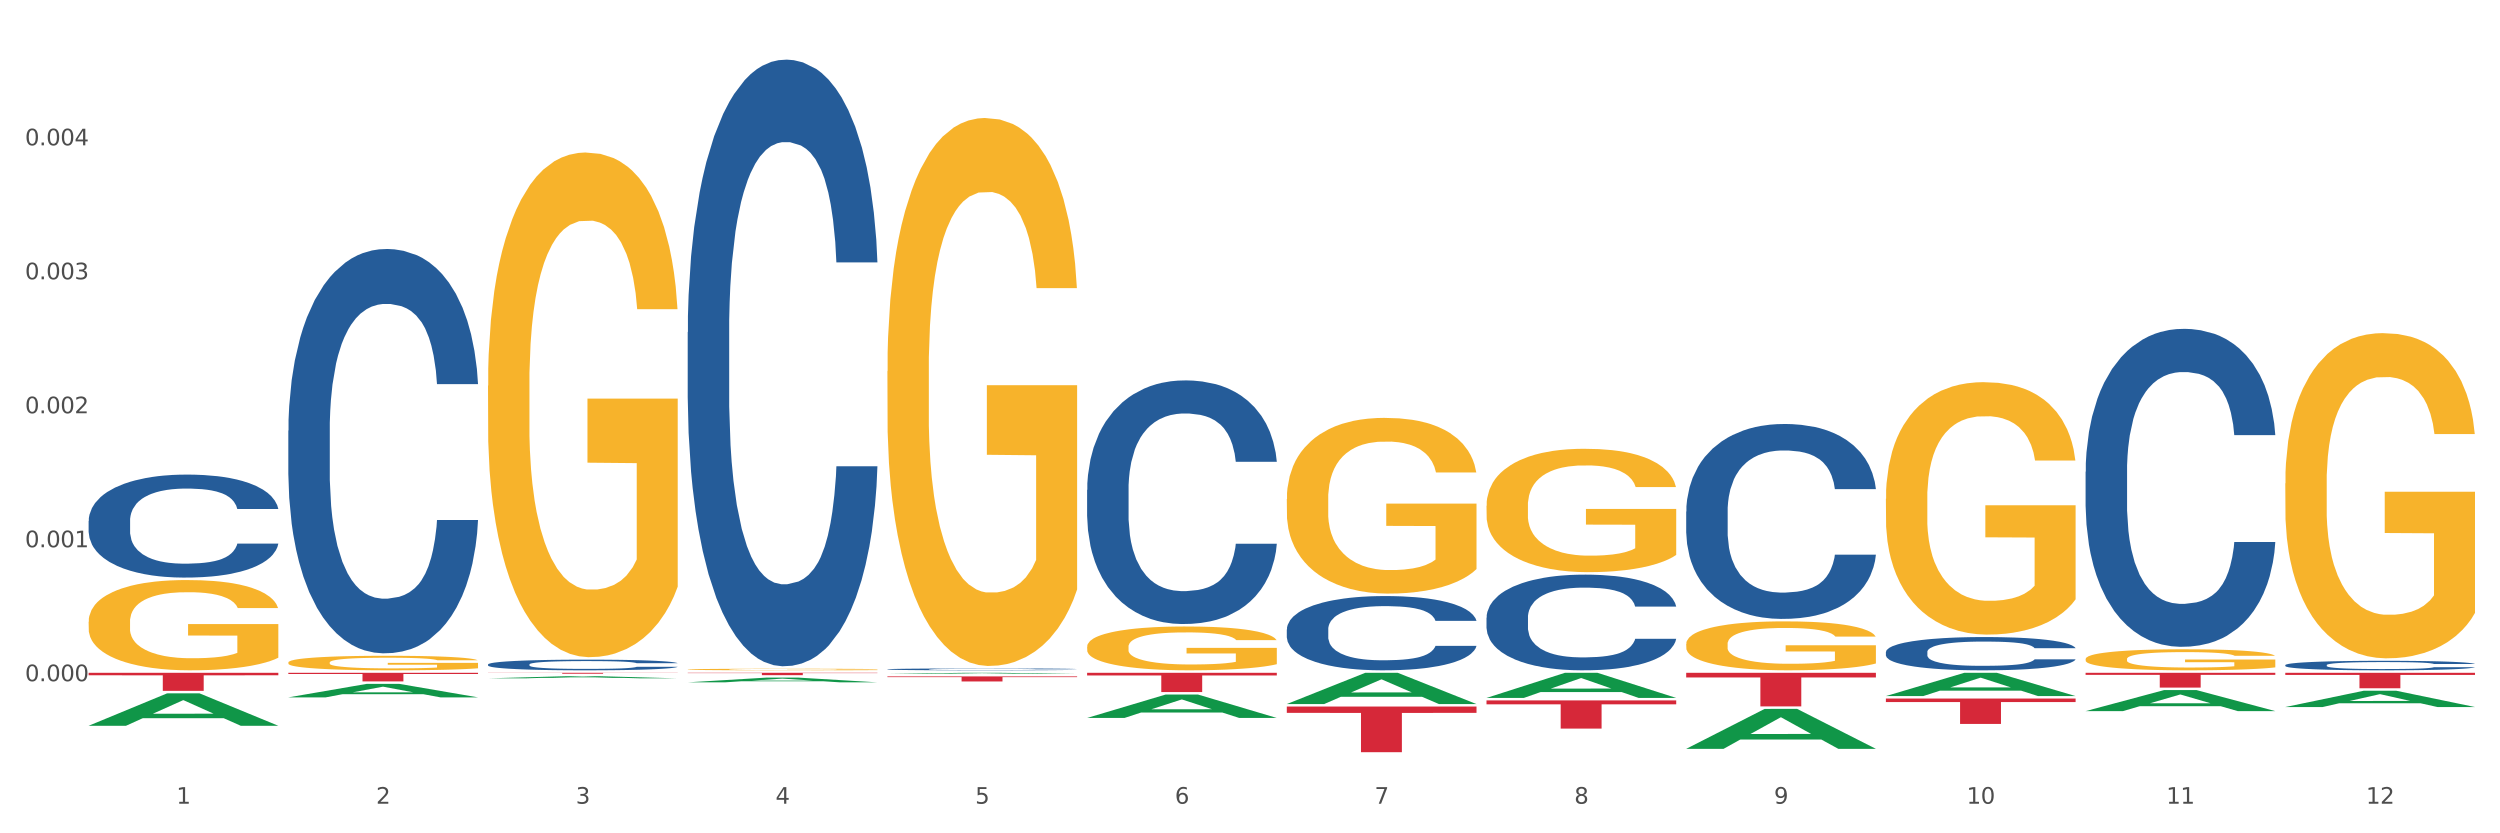
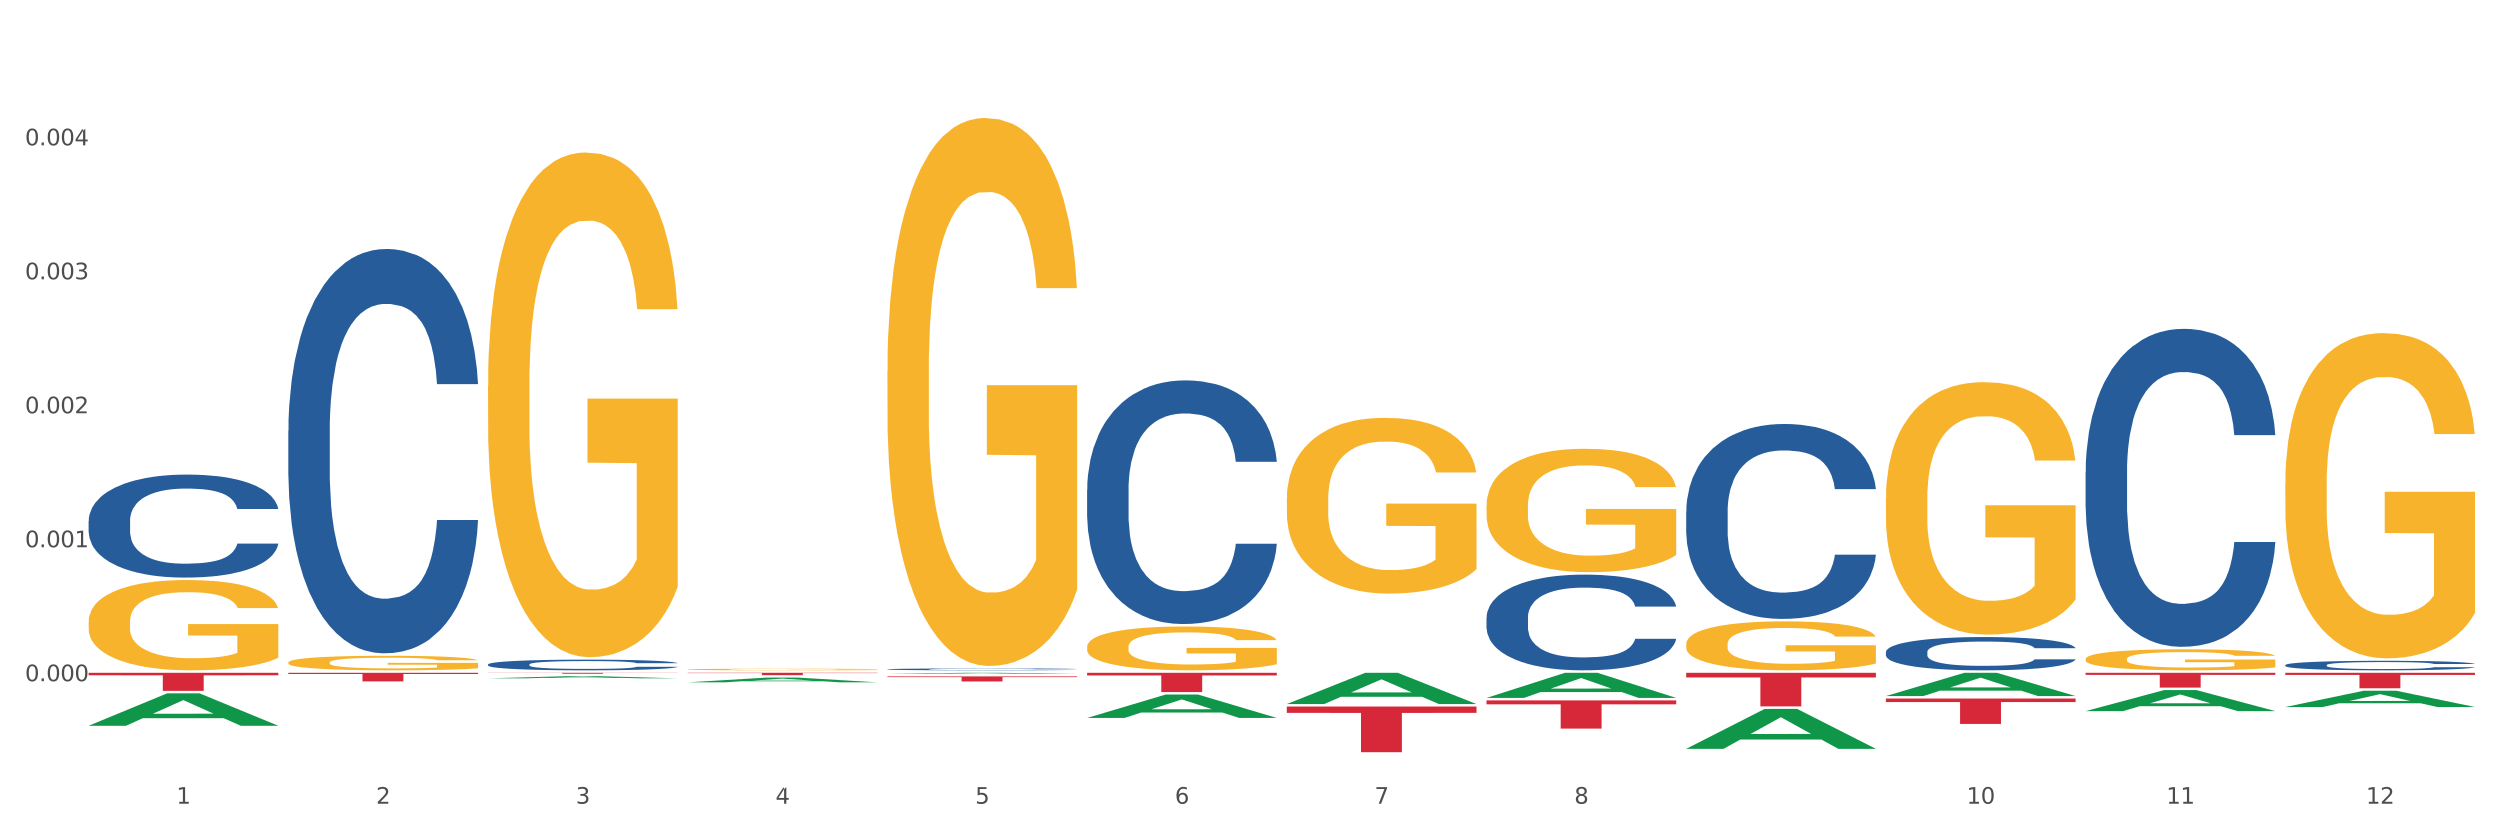
<svg xmlns="http://www.w3.org/2000/svg" xmlns:xlink="http://www.w3.org/1999/xlink" width="1080pt" height="360pt" viewBox="0 0 1080 360" version="1.1">
  <rect x="0" y="0" width="1080" height="360" fill="#333333" stroke="none" />
  <defs>
    <style type="text/css">*{stroke-linejoin: round; stroke-linecap: butt}</style>
  </defs>
  <g id="figure_1">
    <g id="patch_1">
      <path d="M 0 360  L 1080 360  L 1080 0  L 0 0  z " style="fill: #ffffff; stroke: #ffffff; stroke-linejoin: miter" />
    </g>
    <g id="axes_1">
      <g id="matplotlib.axis_1">
        <g id="xtick_1">
          <g id="text_1">
            <g style="fill: #4d4d4d" transform="translate(76.207 347.204) scale(0.096 -0.096)">
              <defs>
                <path id="DejaVuSans-31" d="M 794 531  L 1825 531  L 1825 4091  L 703 3866  L 703 4441  L 1819 4666  L 2450 4666  L 2450 531  L 3481 531  L 3481 0  L 794 0  L 794 531  z " transform="scale(0.016)" />
              </defs>
              <use xlink:href="#DejaVuSans-31" />
            </g>
          </g>
        </g>
        <g id="xtick_2">
          <g id="text_2">
            <g style="fill: #4d4d4d" transform="translate(162.476 347.204) scale(0.096 -0.096)">
              <defs>
                <path id="DejaVuSans-32" d="M 1228 531  L 3431 531  L 3431 0  L 469 0  L 469 531  Q 828 903 1448 1529  Q 2069 2156 2228 2338  Q 2531 2678 2651 2914  Q 2772 3150 2772 3378  Q 2772 3750 2511 3984  Q 2250 4219 1831 4219  Q 1534 4219 1204 4116  Q 875 4013 500 3803  L 500 4441  Q 881 4594 1212 4672  Q 1544 4750 1819 4750  Q 2544 4750 2975 4387  Q 3406 4025 3406 3419  Q 3406 3131 3298 2873  Q 3191 2616 2906 2266  Q 2828 2175 2409 1742  Q 1991 1309 1228 531  z " transform="scale(0.016)" />
              </defs>
              <use xlink:href="#DejaVuSans-32" />
            </g>
          </g>
        </g>
        <g id="xtick_3">
          <g id="text_3">
            <g style="fill: #4d4d4d" transform="translate(248.745 347.204) scale(0.096 -0.096)">
              <defs>
                <path id="DejaVuSans-33" d="M 2597 2516  Q 3050 2419 3304 2112  Q 3559 1806 3559 1356  Q 3559 666 3084 287  Q 2609 -91 1734 -91  Q 1441 -91 1130 -33  Q 819 25 488 141  L 488 750  Q 750 597 1062 519  Q 1375 441 1716 441  Q 2309 441 2620 675  Q 2931 909 2931 1356  Q 2931 1769 2642 2001  Q 2353 2234 1838 2234  L 1294 2234  L 1294 2753  L 1863 2753  Q 2328 2753 2575 2939  Q 2822 3125 2822 3475  Q 2822 3834 2567 4026  Q 2313 4219 1838 4219  Q 1578 4219 1281 4162  Q 984 4106 628 3988  L 628 4550  Q 988 4650 1302 4700  Q 1616 4750 1894 4750  Q 2613 4750 3031 4423  Q 3450 4097 3450 3541  Q 3450 3153 3228 2886  Q 3006 2619 2597 2516  z " transform="scale(0.016)" />
              </defs>
              <use xlink:href="#DejaVuSans-33" />
            </g>
          </g>
        </g>
        <g id="xtick_4">
          <g id="text_4">
            <g style="fill: #4d4d4d" transform="translate(335.014 347.204) scale(0.096 -0.096)">
              <defs>
-                 <path id="DejaVuSans-34" d="M 2419 4116  L 825 1625  L 2419 1625  L 2419 4116  z M 2253 4666  L 3047 4666  L 3047 1625  L 3713 1625  L 3713 1100  L 3047 1100  L 3047 0  L 2419 0  L 2419 1100  L 313 1100  L 313 1709  L 2253 4666  z " transform="scale(0.016)" />
+                 <path id="DejaVuSans-34" d="M 2419 4116  L 825 1625  L 2419 1625  L 2419 4116  z L 3047 4666  L 3047 1625  L 3713 1625  L 3713 1100  L 3047 1100  L 3047 0  L 2419 0  L 2419 1100  L 313 1100  L 313 1709  L 2253 4666  z " transform="scale(0.016)" />
              </defs>
              <use xlink:href="#DejaVuSans-34" />
            </g>
          </g>
        </g>
        <g id="xtick_5">
          <g id="text_5">
            <g style="fill: #4d4d4d" transform="translate(421.284 347.204) scale(0.096 -0.096)">
              <defs>
                <path id="DejaVuSans-35" d="M 691 4666  L 3169 4666  L 3169 4134  L 1269 4134  L 1269 2991  Q 1406 3038 1543 3061  Q 1681 3084 1819 3084  Q 2600 3084 3056 2656  Q 3513 2228 3513 1497  Q 3513 744 3044 326  Q 2575 -91 1722 -91  Q 1428 -91 1123 -41  Q 819 9 494 109  L 494 744  Q 775 591 1075 516  Q 1375 441 1709 441  Q 2250 441 2565 725  Q 2881 1009 2881 1497  Q 2881 1984 2565 2268  Q 2250 2553 1709 2553  Q 1456 2553 1204 2497  Q 953 2441 691 2322  L 691 4666  z " transform="scale(0.016)" />
              </defs>
              <use xlink:href="#DejaVuSans-35" />
            </g>
          </g>
        </g>
        <g id="xtick_6">
          <g id="text_6">
            <g style="fill: #4d4d4d" transform="translate(507.553 347.204) scale(0.096 -0.096)">
              <defs>
                <path id="DejaVuSans-36" d="M 2113 2584  Q 1688 2584 1439 2293  Q 1191 2003 1191 1497  Q 1191 994 1439 701  Q 1688 409 2113 409  Q 2538 409 2786 701  Q 3034 994 3034 1497  Q 3034 2003 2786 2293  Q 2538 2584 2113 2584  z M 3366 4563  L 3366 3988  Q 3128 4100 2886 4159  Q 2644 4219 2406 4219  Q 1781 4219 1451 3797  Q 1122 3375 1075 2522  Q 1259 2794 1537 2939  Q 1816 3084 2150 3084  Q 2853 3084 3261 2657  Q 3669 2231 3669 1497  Q 3669 778 3244 343  Q 2819 -91 2113 -91  Q 1303 -91 875 529  Q 447 1150 447 2328  Q 447 3434 972 4092  Q 1497 4750 2381 4750  Q 2619 4750 2861 4703  Q 3103 4656 3366 4563  z " transform="scale(0.016)" />
              </defs>
              <use xlink:href="#DejaVuSans-36" />
            </g>
          </g>
        </g>
        <g id="xtick_7">
          <g id="text_7">
            <g style="fill: #4d4d4d" transform="translate(593.822 347.204) scale(0.096 -0.096)">
              <defs>
                <path id="DejaVuSans-37" d="M 525 4666  L 3525 4666  L 3525 4397  L 1831 0  L 1172 0  L 2766 4134  L 525 4134  L 525 4666  z " transform="scale(0.016)" />
              </defs>
              <use xlink:href="#DejaVuSans-37" />
            </g>
          </g>
        </g>
        <g id="xtick_8">
          <g id="text_8">
            <g style="fill: #4d4d4d" transform="translate(680.091 347.204) scale(0.096 -0.096)">
              <defs>
                <path id="DejaVuSans-38" d="M 2034 2216  Q 1584 2216 1326 1975  Q 1069 1734 1069 1313  Q 1069 891 1326 650  Q 1584 409 2034 409  Q 2484 409 2743 651  Q 3003 894 3003 1313  Q 3003 1734 2745 1975  Q 2488 2216 2034 2216  z M 1403 2484  Q 997 2584 770 2862  Q 544 3141 544 3541  Q 544 4100 942 4425  Q 1341 4750 2034 4750  Q 2731 4750 3128 4425  Q 3525 4100 3525 3541  Q 3525 3141 3298 2862  Q 3072 2584 2669 2484  Q 3125 2378 3379 2068  Q 3634 1759 3634 1313  Q 3634 634 3220 271  Q 2806 -91 2034 -91  Q 1263 -91 848 271  Q 434 634 434 1313  Q 434 1759 690 2068  Q 947 2378 1403 2484  z M 1172 3481  Q 1172 3119 1398 2916  Q 1625 2713 2034 2713  Q 2441 2713 2670 2916  Q 2900 3119 2900 3481  Q 2900 3844 2670 4047  Q 2441 4250 2034 4250  Q 1625 4250 1398 4047  Q 1172 3844 1172 3481  z " transform="scale(0.016)" />
              </defs>
              <use xlink:href="#DejaVuSans-38" />
            </g>
          </g>
        </g>
        <g id="xtick_9">
          <g id="text_9">
            <g style="fill: #4d4d4d" transform="translate(766.361 347.204) scale(0.096 -0.096)">
              <defs>
-                 <path id="DejaVuSans-39" d="M 703 97  L 703 672  Q 941 559 1184 500  Q 1428 441 1663 441  Q 2288 441 2617 861  Q 2947 1281 2994 2138  Q 2813 1869 2534 1725  Q 2256 1581 1919 1581  Q 1219 1581 811 2004  Q 403 2428 403 3163  Q 403 3881 828 4315  Q 1253 4750 1959 4750  Q 2769 4750 3195 4129  Q 3622 3509 3622 2328  Q 3622 1225 3098 567  Q 2575 -91 1691 -91  Q 1453 -91 1209 -44  Q 966 3 703 97  z M 1959 2075  Q 2384 2075 2632 2365  Q 2881 2656 2881 3163  Q 2881 3666 2632 3958  Q 2384 4250 1959 4250  Q 1534 4250 1286 3958  Q 1038 3666 1038 3163  Q 1038 2656 1286 2365  Q 1534 2075 1959 2075  z " transform="scale(0.016)" />
-               </defs>
+                 </defs>
              <use xlink:href="#DejaVuSans-39" />
            </g>
          </g>
        </g>
        <g id="xtick_10">
          <g id="text_10">
            <g style="fill: #4d4d4d" transform="translate(849.576 347.204) scale(0.096 -0.096)">
              <defs>
                <path id="DejaVuSans-30" d="M 2034 4250  Q 1547 4250 1301 3770  Q 1056 3291 1056 2328  Q 1056 1369 1301 889  Q 1547 409 2034 409  Q 2525 409 2770 889  Q 3016 1369 3016 2328  Q 3016 3291 2770 3770  Q 2525 4250 2034 4250  z M 2034 4750  Q 2819 4750 3233 4129  Q 3647 3509 3647 2328  Q 3647 1150 3233 529  Q 2819 -91 2034 -91  Q 1250 -91 836 529  Q 422 1150 422 2328  Q 422 3509 836 4129  Q 1250 4750 2034 4750  z " transform="scale(0.016)" />
              </defs>
              <use xlink:href="#DejaVuSans-31" />
              <use xlink:href="#DejaVuSans-30" transform="translate(63.623 0)" />
            </g>
          </g>
        </g>
        <g id="xtick_11">
          <g id="text_11">
            <g style="fill: #4d4d4d" transform="translate(935.845 347.204) scale(0.096 -0.096)">
              <use xlink:href="#DejaVuSans-31" />
              <use xlink:href="#DejaVuSans-31" transform="translate(63.623 0)" />
            </g>
          </g>
        </g>
        <g id="xtick_12">
          <g id="text_12">
            <g style="fill: #4d4d4d" transform="translate(1022.114 347.204) scale(0.096 -0.096)">
              <use xlink:href="#DejaVuSans-31" />
              <use xlink:href="#DejaVuSans-32" transform="translate(63.623 0)" />
            </g>
          </g>
        </g>
        <g id="xtick_13" />
        <g id="xtick_14" />
        <g id="xtick_15" />
        <g id="xtick_16" />
        <g id="xtick_17" />
        <g id="xtick_18" />
        <g id="xtick_19" />
        <g id="xtick_20" />
        <g id="xtick_21" />
        <g id="xtick_22" />
        <g id="xtick_23" />
      </g>
      <g id="matplotlib.axis_2">
        <g id="ytick_1">
          <g id="text_13">
            <g style="fill: #4d4d4d" transform="translate(10.8 294.287) scale(0.096 -0.096)">
              <defs>
                <path id="DejaVuSans-2e" d="M 684 794  L 1344 794  L 1344 0  L 684 0  L 684 794  z " transform="scale(0.016)" />
              </defs>
              <use xlink:href="#DejaVuSans-30" />
              <use xlink:href="#DejaVuSans-2e" transform="translate(63.623 0)" />
              <use xlink:href="#DejaVuSans-30" transform="translate(95.41 0)" />
              <use xlink:href="#DejaVuSans-30" transform="translate(159.033 0)" />
              <use xlink:href="#DejaVuSans-30" transform="translate(222.656 0)" />
            </g>
          </g>
        </g>
        <g id="ytick_2">
          <g id="text_14">
            <g style="fill: #4d4d4d" transform="translate(10.8 236.412) scale(0.096 -0.096)">
              <use xlink:href="#DejaVuSans-30" />
              <use xlink:href="#DejaVuSans-2e" transform="translate(63.623 0)" />
              <use xlink:href="#DejaVuSans-30" transform="translate(95.41 0)" />
              <use xlink:href="#DejaVuSans-30" transform="translate(159.033 0)" />
              <use xlink:href="#DejaVuSans-31" transform="translate(222.656 0)" />
            </g>
          </g>
        </g>
        <g id="ytick_3">
          <g id="text_15">
            <g style="fill: #4d4d4d" transform="translate(10.8 178.536) scale(0.096 -0.096)">
              <use xlink:href="#DejaVuSans-30" />
              <use xlink:href="#DejaVuSans-2e" transform="translate(63.623 0)" />
              <use xlink:href="#DejaVuSans-30" transform="translate(95.41 0)" />
              <use xlink:href="#DejaVuSans-30" transform="translate(159.033 0)" />
              <use xlink:href="#DejaVuSans-32" transform="translate(222.656 0)" />
            </g>
          </g>
        </g>
        <g id="ytick_4">
          <g id="text_16">
            <g style="fill: #4d4d4d" transform="translate(10.8 120.661) scale(0.096 -0.096)">
              <use xlink:href="#DejaVuSans-30" />
              <use xlink:href="#DejaVuSans-2e" transform="translate(63.623 0)" />
              <use xlink:href="#DejaVuSans-30" transform="translate(95.41 0)" />
              <use xlink:href="#DejaVuSans-30" transform="translate(159.033 0)" />
              <use xlink:href="#DejaVuSans-33" transform="translate(222.656 0)" />
            </g>
          </g>
        </g>
        <g id="ytick_5">
          <g id="text_17">
            <g style="fill: #4d4d4d" transform="translate(10.8 62.785) scale(0.096 -0.096)">
              <use xlink:href="#DejaVuSans-30" />
              <use xlink:href="#DejaVuSans-2e" transform="translate(63.623 0)" />
              <use xlink:href="#DejaVuSans-30" transform="translate(95.41 0)" />
              <use xlink:href="#DejaVuSans-30" transform="translate(159.033 0)" />
              <use xlink:href="#DejaVuSans-34" transform="translate(222.656 0)" />
            </g>
          </g>
        </g>
        <g id="ytick_6" />
        <g id="ytick_7" />
        <g id="ytick_8" />
        <g id="ytick_9" />
        <g id="ytick_10" />
        <g id="ytick_11" />
      </g>
      <g id="PolyCollection_1">
        <path d="M 38.283 313.513  L 38.367 313.5  L 72.164 299.534  L 86.189 299.521  L 120.239 313.54  L 104.017 313.54  L 96.666 310.275  L 61.771 310.275  L 61.518 310.328  L 54.421 313.54  L 38.283 313.54  L 38.283 313.513  L 66.165 308.327  L 92.272 308.314  L 79.345 302.509  L 79.176 302.482  L 79.007 302.522  L 66.08 308.314  L 66.165 308.327  L 38.283 313.513  z " clip-path="url(#p7c872302ea)" style="fill: #109648" />
        <path d="M 469.629 290.64  L 551.585 290.64  L 551.585 291.799  L 519.346 291.807  L 519.346 298.982  L 501.673 298.982  L 501.673 291.807  L 469.629 291.799  L 469.629 290.648  L 469.629 290.64  z " clip-path="url(#p7c872302ea)" style="fill: #d62839" />
        <path d="M 555.898 305.22  L 637.854 305.22  L 637.854 307.962  L 605.615 307.98  L 605.615 324.95  L 587.943 324.95  L 587.943 307.98  L 555.898 307.962  L 555.898 305.238  L 555.898 305.22  z " clip-path="url(#p7c872302ea)" style="fill: #d62839" />
        <path d="M 642.167 302.567  L 724.123 302.567  L 724.123 304.262  L 691.885 304.273  L 691.885 314.761  L 674.212 314.761  L 674.212 304.273  L 642.167 304.262  L 642.167 302.579  L 642.167 302.567  z " clip-path="url(#p7c872302ea)" style="fill: #d62839" />
        <path d="M 728.437 290.64  L 810.392 290.64  L 810.392 292.66  L 778.154 292.673  L 778.154 305.173  L 760.481 305.173  L 760.481 292.673  L 728.437 292.66  L 728.437 290.654  L 728.437 290.64  z " clip-path="url(#p7c872302ea)" style="fill: #d62839" />
        <path d="M 814.706 301.768  L 896.662 301.768  L 896.662 303.293  L 864.423 303.303  L 864.423 312.741  L 846.75 312.741  L 846.75 303.303  L 814.706 303.293  L 814.706 301.779  L 814.706 301.768  z " clip-path="url(#p7c872302ea)" style="fill: #d62839" />
        <path d="M 987.244 290.64  L 1069.2 290.64  L 1069.2 291.57  L 1036.961 291.577  L 1036.961 297.335  L 1019.289 297.335  L 1019.289 291.577  L 987.244 291.57  L 987.244 290.646  L 987.244 290.64  z " clip-path="url(#p7c872302ea)" style="fill: #d62839" />
        <path d="M 383.36 292.205  L 465.316 292.205  L 465.316 292.511  L 433.077 292.513  L 433.077 294.407  L 415.404 294.407  L 415.404 292.513  L 383.36 292.511  L 383.36 292.207  L 383.36 292.205  z " clip-path="url(#p7c872302ea)" style="fill: #d62839" />
        <path d="M 900.975 284.69  L 901.072 284.681  L 901.072 284.383  L 901.265 284.125  L 902.233 283.502  L 903.684 282.988  L 904.749 282.714  L 905.813 282.489  L 907.071 282.265  L 908.619 282.033  L 911.425 281.692  L 913.167 281.518  L 915.296 281.335  L 919.166 281.07  L 921.972 280.92  L 924.875 280.796  L 929.616 280.646  L 932.712 280.58  L 936.002 280.53  L 939.969 280.497  L 942.969 280.488  L 949.549 280.513  L 955.161 280.588  L 957.87 280.646  L 961.353 280.746  L 963.192 280.812  L 966.191 280.945  L 969.288 281.119  L 971.416 281.269  L 974.609 281.551  L 977.028 281.833  L 979.254 282.182  L 980.415 282.423  L 981.286 282.647  L 982.06 282.905  L 982.834 283.311  L 965.417 283.311  L 964.74 283.021  L 963.676 282.747  L 962.127 282.481  L 960.773 282.315  L 958.451 282.107  L 956.322 281.975  L 954.096 281.875  L 951.387 281.792  L 949.258 281.75  L 946.259 281.717  L 940.356 281.726  L 936.389 281.792  L 933.68 281.875  L 931.938 281.95  L 930.39 282.033  L 928.648 282.149  L 926.616 282.323  L 925.165 282.481  L 923.714 282.68  L 922.553 282.88  L 921.488 283.112  L 920.617 283.361  L 919.94 283.619  L 919.359 283.934  L 918.876 284.457  L 918.876 285.595  L 919.069 285.852  L 919.553 286.193  L 920.134 286.45  L 921.101 286.757  L 921.972 286.965  L 923.617 287.264  L 925.455 287.513  L 926.907 287.671  L 928.358 287.804  L 930.874 287.986  L 933.68 288.136  L 936.099 288.227  L 939.389 288.31  L 941.614 288.343  L 943.549 288.36  L 948.291 288.36  L 951.677 288.335  L 955.451 288.277  L 958.354 288.202  L 960.773 288.111  L 963.482 287.961  L 965.224 287.82  L 965.224 286.085  L 943.937 286.076  L 943.937 284.922  L 982.931 284.922  L 982.931 288.31  L 981.286 288.484  L 979.447 288.642  L 977.512 288.783  L 974.609 288.958  L 971.126 289.124  L 968.03 289.24  L 964.74 289.34  L 960.87 289.431  L 955.838 289.514  L 952.742 289.547  L 948.871 289.572  L 944.324 289.58  L 940.356 289.564  L 936.486 289.522  L 932.422 289.448  L 928.455 289.34  L 925.455 289.232  L 922.456 289.099  L 919.263 288.924  L 916.747 288.758  L 914.812 288.609  L 912.683 288.418  L 910.361 288.169  L 908.619 287.945  L 907.071 287.712  L 905.426 287.413  L 904.265 287.156  L 903.104 286.832  L 902.426 286.591  L 901.652 286.218  L 901.072 285.695  L 900.975 284.69  z " clip-path="url(#p7c872302ea)" style="fill: #f7b32b" />
        <path d="M 728.437 278.205  L 728.533 278.185  L 728.533 277.49  L 728.727 276.891  L 729.695 275.443  L 731.146 274.245  L 732.21 273.608  L 733.275 273.087  L 734.533 272.565  L 736.081 272.024  L 738.887 271.232  L 740.628 270.827  L 742.757 270.402  L 746.628 269.784  L 749.434 269.436  L 752.336 269.147  L 757.078 268.799  L 760.174 268.644  L 763.464 268.529  L 767.431 268.451  L 770.43 268.432  L 777.01 268.49  L 782.622 268.664  L 785.332 268.799  L 788.815 269.031  L 790.653 269.185  L 793.653 269.494  L 796.749 269.9  L 798.878 270.247  L 802.071 270.904  L 804.49 271.561  L 806.716 272.372  L 807.877 272.932  L 808.747 273.454  L 809.522 274.052  L 810.296 274.999  L 792.879 274.999  L 792.201 274.323  L 791.137 273.685  L 789.589 273.067  L 788.234 272.681  L 785.912 272.198  L 783.783 271.889  L 781.558 271.657  L 778.849 271.464  L 776.72 271.368  L 773.72 271.29  L 767.818 271.31  L 763.851 271.464  L 761.142 271.657  L 759.4 271.831  L 757.852 272.024  L 756.11 272.295  L 754.078 272.7  L 752.627 273.067  L 751.175 273.531  L 750.014 273.994  L 748.95 274.535  L 748.079 275.115  L 747.402 275.713  L 746.821 276.447  L 746.337 277.664  L 746.337 280.31  L 746.531 280.909  L 747.015 281.7  L 747.595 282.299  L 748.563 283.014  L 749.434 283.497  L 751.078 284.192  L 752.917 284.771  L 754.368 285.138  L 755.82 285.447  L 758.335 285.872  L 761.142 286.22  L 763.561 286.432  L 766.85 286.625  L 769.076 286.703  L 771.011 286.741  L 775.752 286.741  L 779.139 286.683  L 782.913 286.548  L 785.815 286.374  L 788.234 286.162  L 790.944 285.814  L 792.685 285.486  L 792.685 281.449  L 771.398 281.43  L 771.398 278.745  L 810.392 278.745  L 810.392 286.625  L 808.747 287.031  L 806.909 287.398  L 804.974 287.726  L 802.071 288.132  L 798.588 288.518  L 795.491 288.789  L 792.201 289.02  L 788.331 289.233  L 783.3 289.426  L 780.203 289.503  L 776.333 289.561  L 771.785 289.58  L 767.818 289.542  L 763.948 289.445  L 759.884 289.271  L 755.916 289.02  L 752.917 288.769  L 749.917 288.46  L 746.724 288.055  L 744.209 287.668  L 742.273 287.321  L 740.145 286.877  L 737.822 286.297  L 736.081 285.776  L 734.533 285.235  L 732.888 284.54  L 731.726 283.941  L 730.565 283.188  L 729.888 282.628  L 729.114 281.758  L 728.533 280.542  L 728.437 278.205  z " clip-path="url(#p7c872302ea)" style="fill: #f7b32b" />
        <path d="M 642.167 218.505  L 642.264 218.456  L 642.264 216.703  L 642.458 215.194  L 643.425 211.543  L 644.877 208.525  L 645.941 206.918  L 647.005 205.604  L 648.263 204.29  L 649.811 202.926  L 652.618 200.931  L 654.359 199.908  L 656.488 198.837  L 660.358 197.279  L 663.164 196.403  L 666.067 195.673  L 670.808 194.797  L 673.905 194.407  L 677.195 194.115  L 681.162 193.92  L 684.161 193.872  L 690.741 194.018  L 696.353 194.456  L 699.062 194.797  L 702.546 195.381  L 704.384 195.77  L 707.384 196.549  L 710.48 197.571  L 712.609 198.448  L 715.802 200.103  L 718.221 201.758  L 720.446 203.803  L 721.607 205.215  L 722.478 206.529  L 723.252 208.038  L 724.026 210.423  L 706.61 210.423  L 705.932 208.72  L 704.868 207.113  L 703.32 205.555  L 701.965 204.582  L 699.643 203.365  L 697.514 202.586  L 695.289 202.002  L 692.579 201.515  L 690.451 201.271  L 687.451 201.077  L 681.549 201.125  L 677.582 201.515  L 674.872 202.002  L 673.131 202.44  L 671.582 202.926  L 669.841 203.608  L 667.809 204.63  L 666.357 205.555  L 664.906 206.724  L 663.745 207.892  L 662.681 209.255  L 661.81 210.716  L 661.132 212.225  L 660.552 214.075  L 660.068 217.142  L 660.068 223.811  L 660.262 225.32  L 660.745 227.316  L 661.326 228.825  L 662.294 230.626  L 663.164 231.843  L 664.809 233.596  L 666.648 235.056  L 668.099 235.981  L 669.551 236.76  L 672.066 237.831  L 674.872 238.708  L 677.291 239.243  L 680.581 239.73  L 682.807 239.925  L 684.742 240.022  L 689.483 240.022  L 692.87 239.876  L 696.643 239.535  L 699.546 239.097  L 701.965 238.562  L 704.674 237.685  L 706.416 236.858  L 706.416 226.683  L 685.129 226.635  L 685.129 219.868  L 724.123 219.868  L 724.123 239.73  L 722.478 240.752  L 720.64 241.677  L 718.705 242.505  L 715.802 243.527  L 712.318 244.501  L 709.222 245.182  L 705.932 245.766  L 702.062 246.302  L 697.03 246.789  L 693.934 246.983  L 690.064 247.13  L 685.516 247.178  L 681.549 247.081  L 677.678 246.837  L 673.614 246.399  L 669.647 245.766  L 666.648 245.134  L 663.648 244.355  L 660.455 243.332  L 657.939 242.359  L 656.004 241.482  L 653.875 240.363  L 651.553 238.902  L 649.811 237.588  L 648.263 236.225  L 646.618 234.472  L 645.457 232.963  L 644.296 231.065  L 643.619 229.653  L 642.845 227.462  L 642.264 224.395  L 642.167 218.505  z " clip-path="url(#p7c872302ea)" style="fill: #f7b32b" />
        <path d="M 555.898 215.601  L 555.995 215.532  L 555.995 213.036  L 556.189 210.887  L 557.156 205.687  L 558.608 201.389  L 559.672 199.101  L 560.736 197.229  L 561.994 195.357  L 563.542 193.416  L 566.348 190.574  L 568.09 189.118  L 570.219 187.592  L 574.089 185.374  L 576.895 184.126  L 579.798 183.086  L 584.539 181.838  L 587.636 181.284  L 590.925 180.868  L 594.893 180.59  L 597.892 180.521  L 604.472 180.729  L 610.084 181.353  L 612.793 181.838  L 616.276 182.67  L 618.115 183.225  L 621.114 184.334  L 624.211 185.79  L 626.34 187.038  L 629.533 189.395  L 631.952 191.752  L 634.177 194.664  L 635.338 196.674  L 636.209 198.546  L 636.983 200.695  L 637.757 204.093  L 620.34 204.093  L 619.663 201.666  L 618.599 199.378  L 617.051 197.16  L 615.696 195.773  L 613.374 194.04  L 611.245 192.931  L 609.019 192.099  L 606.31 191.405  L 604.181 191.059  L 601.182 190.782  L 595.28 190.851  L 591.312 191.405  L 588.603 192.099  L 586.861 192.723  L 585.313 193.416  L 583.572 194.387  L 581.54 195.842  L 580.088 197.16  L 578.637 198.824  L 577.476 200.487  L 576.411 202.429  L 575.541 204.508  L 574.863 206.658  L 574.283 209.292  L 573.799 213.66  L 573.799 223.158  L 573.992 225.307  L 574.476 228.149  L 575.057 230.299  L 576.024 232.864  L 576.895 234.597  L 578.54 237.093  L 580.379 239.173  L 581.83 240.49  L 583.281 241.599  L 585.797 243.124  L 588.603 244.372  L 591.022 245.135  L 594.312 245.828  L 596.537 246.105  L 598.473 246.244  L 603.214 246.244  L 606.6 246.036  L 610.374 245.551  L 613.277 244.927  L 615.696 244.164  L 618.405 242.916  L 620.147 241.738  L 620.147 227.248  L 598.86 227.179  L 598.86 217.542  L 637.854 217.542  L 637.854 245.828  L 636.209 247.284  L 634.371 248.601  L 632.435 249.78  L 629.533 251.236  L 626.049 252.622  L 622.953 253.593  L 619.663 254.425  L 615.793 255.187  L 610.761 255.881  L 607.665 256.158  L 603.794 256.366  L 599.247 256.435  L 595.28 256.297  L 591.409 255.95  L 587.345 255.326  L 583.378 254.425  L 580.379 253.523  L 577.379 252.414  L 574.186 250.958  L 571.67 249.572  L 569.735 248.324  L 567.606 246.729  L 565.284 244.649  L 563.542 242.778  L 561.994 240.836  L 560.349 238.341  L 559.188 236.191  L 558.027 233.488  L 557.35 231.477  L 556.576 228.357  L 555.995 223.99  L 555.898 215.601  z " clip-path="url(#p7c872302ea)" style="fill: #f7b32b" />
        <path d="M 469.629 279.394  L 469.726 279.377  L 469.726 278.755  L 469.919 278.219  L 470.887 276.921  L 472.338 275.849  L 473.403 275.279  L 474.467 274.812  L 475.725 274.345  L 477.273 273.861  L 480.079 273.151  L 481.821 272.788  L 483.95 272.408  L 487.82 271.854  L 490.626 271.543  L 493.529 271.284  L 498.27 270.972  L 501.366 270.834  L 504.656 270.73  L 508.623 270.661  L 511.623 270.644  L 518.203 270.696  L 523.815 270.851  L 526.524 270.972  L 530.007 271.18  L 531.846 271.318  L 534.845 271.595  L 537.942 271.958  L 540.07 272.269  L 543.263 272.857  L 545.682 273.445  L 547.908 274.172  L 549.069 274.673  L 549.94 275.14  L 550.714 275.676  L 551.488 276.524  L 534.071 276.524  L 533.394 275.918  L 532.33 275.348  L 530.781 274.794  L 529.427 274.448  L 527.104 274.016  L 524.976 273.739  L 522.75 273.532  L 520.041 273.359  L 517.912 273.273  L 514.913 273.203  L 509.01 273.221  L 505.043 273.359  L 502.334 273.532  L 500.592 273.688  L 499.044 273.861  L 497.302 274.103  L 495.27 274.466  L 493.819 274.794  L 492.368 275.209  L 491.207 275.624  L 490.142 276.109  L 489.271 276.627  L 488.594 277.164  L 488.013 277.821  L 487.53 278.91  L 487.53 281.279  L 487.723 281.816  L 488.207 282.525  L 488.788 283.061  L 489.755 283.701  L 490.626 284.133  L 492.271 284.756  L 494.109 285.274  L 495.561 285.603  L 497.012 285.88  L 499.528 286.26  L 502.334 286.571  L 504.753 286.762  L 508.043 286.935  L 510.268 287.004  L 512.203 287.038  L 516.945 287.038  L 520.331 286.986  L 524.105 286.865  L 527.008 286.71  L 529.427 286.519  L 532.136 286.208  L 533.878 285.914  L 533.878 282.3  L 512.59 282.283  L 512.59 279.879  L 551.585 279.879  L 551.585 286.935  L 549.94 287.298  L 548.101 287.626  L 546.166 287.92  L 543.263 288.283  L 539.78 288.629  L 536.684 288.871  L 533.394 289.079  L 529.523 289.269  L 524.492 289.442  L 521.396 289.511  L 517.525 289.563  L 512.978 289.58  L 509.01 289.546  L 505.14 289.459  L 501.076 289.304  L 497.109 289.079  L 494.109 288.854  L 491.11 288.577  L 487.917 288.214  L 485.401 287.868  L 483.466 287.557  L 481.337 287.159  L 479.015 286.641  L 477.273 286.174  L 475.725 285.689  L 474.08 285.067  L 472.919 284.531  L 471.758 283.856  L 471.08 283.355  L 470.306 282.577  L 469.726 281.487  L 469.629 279.394  z " clip-path="url(#p7c872302ea)" style="fill: #f7b32b" />
        <path d="M 383.36 160.362  L 383.457 160.146  L 383.457 152.363  L 383.65 145.66  L 384.618 129.445  L 386.069 116.041  L 387.133 108.906  L 388.198 103.068  L 389.456 97.231  L 391.004 91.177  L 393.81 82.313  L 395.552 77.773  L 397.68 73.016  L 401.551 66.098  L 404.357 62.206  L 407.26 58.963  L 412.001 55.071  L 415.097 53.342  L 418.387 52.044  L 422.354 51.18  L 425.354 50.963  L 431.933 51.612  L 437.545 53.558  L 440.255 55.071  L 443.738 57.666  L 445.577 59.395  L 448.576 62.854  L 451.672 67.395  L 453.801 71.286  L 456.994 78.637  L 459.413 85.988  L 461.639 95.069  L 462.8 101.339  L 463.671 107.176  L 464.445 113.879  L 465.219 124.472  L 447.802 124.472  L 447.125 116.905  L 446.06 109.771  L 444.512 102.852  L 443.158 98.528  L 440.835 93.123  L 438.707 89.664  L 436.481 87.069  L 433.772 84.907  L 431.643 83.826  L 428.644 82.961  L 422.741 83.178  L 418.774 84.907  L 416.065 87.069  L 414.323 89.015  L 412.775 91.177  L 411.033 94.204  L 409.001 98.744  L 407.55 102.852  L 406.098 108.041  L 404.937 113.23  L 403.873 119.284  L 403.002 125.77  L 402.325 132.472  L 401.744 140.688  L 401.26 154.309  L 401.26 183.928  L 401.454 190.631  L 401.938 199.495  L 402.518 206.197  L 403.486 214.197  L 404.357 219.602  L 406.002 227.385  L 407.84 233.871  L 409.292 237.979  L 410.743 241.439  L 413.259 246.195  L 416.065 250.087  L 418.484 252.465  L 421.774 254.627  L 423.999 255.492  L 425.934 255.924  L 430.675 255.924  L 434.062 255.276  L 437.836 253.762  L 440.739 251.816  L 443.158 249.438  L 445.867 245.546  L 447.608 241.871  L 447.608 196.684  L 426.321 196.468  L 426.321 166.416  L 465.316 166.416  L 465.316 254.627  L 463.671 259.167  L 461.832 263.275  L 459.897 266.951  L 456.994 271.491  L 453.511 275.815  L 450.415 278.842  L 447.125 281.436  L 443.254 283.814  L 438.223 285.976  L 435.126 286.841  L 431.256 287.49  L 426.708 287.706  L 422.741 287.274  L 418.871 286.193  L 414.807 284.247  L 410.84 281.436  L 407.84 278.626  L 404.841 275.166  L 401.647 270.626  L 399.132 266.302  L 397.197 262.41  L 395.068 257.438  L 392.746 250.951  L 391.004 245.114  L 389.456 239.06  L 387.811 231.277  L 386.65 224.575  L 385.489 216.143  L 384.811 209.873  L 384.037 200.144  L 383.457 186.523  L 383.36 160.362  z " clip-path="url(#p7c872302ea)" style="fill: #f7b32b" />
        <path d="M 297.091 289.211  L 297.187 289.211  L 297.187 289.188  L 297.381 289.169  L 298.348 289.122  L 299.8 289.083  L 300.864 289.062  L 301.929 289.045  L 303.186 289.028  L 304.735 289.011  L 307.541 288.985  L 309.282 288.972  L 311.411 288.958  L 315.282 288.938  L 318.088 288.927  L 320.99 288.917  L 325.732 288.906  L 328.828 288.901  L 332.118 288.897  L 336.085 288.895  L 339.084 288.894  L 345.664 288.896  L 351.276 288.901  L 353.986 288.906  L 357.469 288.913  L 359.307 288.918  L 362.307 288.928  L 365.403 288.942  L 367.532 288.953  L 370.725 288.974  L 373.144 288.996  L 375.369 289.022  L 376.531 289.04  L 377.401 289.057  L 378.176 289.076  L 378.95 289.107  L 361.533 289.107  L 360.855 289.085  L 359.791 289.064  L 358.243 289.044  L 356.888 289.032  L 354.566 289.016  L 352.437 289.006  L 350.212 288.999  L 347.503 288.992  L 345.374 288.989  L 342.374 288.987  L 336.472 288.987  L 332.505 288.992  L 329.796 288.999  L 328.054 289.004  L 326.506 289.011  L 324.764 289.019  L 322.732 289.033  L 321.281 289.044  L 319.829 289.059  L 318.668 289.075  L 317.604 289.092  L 316.733 289.111  L 316.056 289.13  L 315.475 289.154  L 314.991 289.194  L 314.991 289.28  L 315.185 289.299  L 315.669 289.325  L 316.249 289.344  L 317.217 289.367  L 318.088 289.383  L 319.732 289.406  L 321.571 289.424  L 323.022 289.436  L 324.474 289.446  L 326.989 289.46  L 329.796 289.471  L 332.215 289.478  L 335.504 289.485  L 337.73 289.487  L 339.665 289.488  L 344.406 289.488  L 347.793 289.486  L 351.567 289.482  L 354.469 289.476  L 356.888 289.469  L 359.598 289.458  L 361.339 289.448  L 361.339 289.317  L 340.052 289.316  L 340.052 289.229  L 379.046 289.229  L 379.046 289.485  L 377.401 289.498  L 375.563 289.51  L 373.628 289.52  L 370.725 289.533  L 367.242 289.546  L 364.145 289.555  L 360.855 289.562  L 356.985 289.569  L 351.954 289.575  L 348.857 289.578  L 344.987 289.58  L 340.439 289.58  L 336.472 289.579  L 332.602 289.576  L 328.538 289.57  L 324.57 289.562  L 321.571 289.554  L 318.571 289.544  L 315.378 289.531  L 312.863 289.518  L 310.927 289.507  L 308.799 289.493  L 306.476 289.474  L 304.735 289.457  L 303.186 289.439  L 301.542 289.417  L 300.38 289.397  L 299.219 289.373  L 298.542 289.355  L 297.768 289.327  L 297.187 289.287  L 297.091 289.211  z " clip-path="url(#p7c872302ea)" style="fill: #f7b32b" />
        <path d="M 814.706 215.485  L 814.803 215.385  L 814.803 211.8  L 814.996 208.712  L 815.964 201.242  L 817.415 195.067  L 818.479 191.781  L 819.544 189.092  L 820.802 186.402  L 822.35 183.614  L 825.156 179.53  L 826.898 177.439  L 829.026 175.248  L 832.897 172.061  L 835.703 170.268  L 838.606 168.774  L 843.347 166.981  L 846.443 166.184  L 849.733 165.587  L 853.7 165.188  L 856.7 165.089  L 863.279 165.388  L 868.891 166.284  L 871.601 166.981  L 875.084 168.176  L 876.923 168.973  L 879.922 170.567  L 883.018 172.658  L 885.147 174.451  L 888.34 177.837  L 890.759 181.223  L 892.985 185.407  L 894.146 188.295  L 895.017 190.984  L 895.791 194.071  L 896.565 198.952  L 879.148 198.952  L 878.471 195.466  L 877.406 192.179  L 875.858 188.992  L 874.504 187  L 872.181 184.51  L 870.053 182.917  L 867.827 181.721  L 865.118 180.725  L 862.989 180.228  L 859.99 179.829  L 854.087 179.929  L 850.12 180.725  L 847.411 181.721  L 845.669 182.618  L 844.121 183.614  L 842.379 185.008  L 840.347 187.1  L 838.896 188.992  L 837.444 191.382  L 836.283 193.773  L 835.219 196.561  L 834.348 199.549  L 833.671 202.637  L 833.09 206.421  L 832.606 212.696  L 832.606 226.341  L 832.8 229.428  L 833.284 233.512  L 833.864 236.599  L 834.832 240.284  L 835.703 242.774  L 837.348 246.359  L 839.186 249.347  L 840.638 251.24  L 842.089 252.833  L 844.605 255.024  L 847.411 256.817  L 849.83 257.913  L 853.12 258.909  L 855.345 259.307  L 857.28 259.506  L 862.021 259.506  L 865.408 259.207  L 869.182 258.51  L 872.085 257.614  L 874.504 256.518  L 877.213 254.726  L 878.955 253.032  L 878.955 232.217  L 857.667 232.117  L 857.667 218.273  L 896.662 218.273  L 896.662 258.909  L 895.017 261  L 893.178 262.892  L 891.243 264.586  L 888.34 266.677  L 884.857 268.669  L 881.761 270.063  L 878.471 271.258  L 874.6 272.354  L 869.569 273.35  L 866.472 273.748  L 862.602 274.047  L 858.054 274.147  L 854.087 273.948  L 850.217 273.45  L 846.153 272.553  L 842.186 271.258  L 839.186 269.964  L 836.187 268.37  L 832.993 266.279  L 830.478 264.287  L 828.543 262.494  L 826.414 260.203  L 824.092 257.215  L 822.35 254.526  L 820.802 251.738  L 819.157 248.152  L 817.996 245.065  L 816.835 241.18  L 816.157 238.292  L 815.383 233.81  L 814.803 227.536  L 814.706 215.485  z " clip-path="url(#p7c872302ea)" style="fill: #f7b32b" />
        <path d="M 297.091 290.64  L 379.046 290.64  L 379.046 290.783  L 346.808 290.784  L 346.808 291.672  L 329.135 291.672  L 329.135 290.784  L 297.091 290.783  L 297.091 290.641  L 297.091 290.64  z " clip-path="url(#p7c872302ea)" style="fill: #d62839" />
        <path d="M 210.821 290.64  L 292.777 290.64  L 292.777 290.697  L 260.539 290.698  L 260.539 291.054  L 242.866 291.054  L 242.866 290.698  L 210.821 290.697  L 210.821 290.64  L 210.821 290.64  z " clip-path="url(#p7c872302ea)" style="fill: #d62839" />
        <path d="M 124.552 290.64  L 206.508 290.64  L 206.508 291.158  L 174.269 291.161  L 174.269 294.365  L 156.597 294.365  L 156.597 291.161  L 124.552 291.158  L 124.552 290.643  L 124.552 290.64  z " clip-path="url(#p7c872302ea)" style="fill: #d62839" />
        <path d="M 987.244 287.312  L 987.341 287.309  L 987.341 287.203  L 987.632 287.06  L 988.697 286.797  L 990.054 286.598  L 992.379 286.364  L 993.638 286.267  L 995.285 286.158  L 998.675 285.981  L 1002.55 285.83  L 1005.263 285.748  L 1007.297 285.695  L 1011.85 285.601  L 1014.466 285.56  L 1017.178 285.526  L 1019.503 285.503  L 1023.378 285.477  L 1026.478 285.465  L 1030.063 285.462  L 1033.066 285.465  L 1037.038 285.481  L 1042.85 285.526  L 1045.078 285.552  L 1048.081 285.597  L 1051.181 285.657  L 1053.7 285.717  L 1056.606 285.804  L 1059.609 285.917  L 1062.516 286.06  L 1064.55 286.191  L 1066.197 286.331  L 1067.65 286.5  L 1068.716 286.684  L 1069.2 286.838  L 1051.472 286.838  L 1050.988 286.699  L 1050.019 286.549  L 1049.05 286.447  L 1047.985 286.364  L 1046.338 286.27  L 1044.885 286.21  L 1042.463 286.139  L 1040.235 286.094  L 1038.394 286.067  L 1036.166 286.045  L 1031.419 286.022  L 1028.028 286.022  L 1025.897 286.03  L 1023.282 286.048  L 1021.053 286.075  L 1018.438 286.12  L 1016.403 286.169  L 1014.369 286.233  L 1013.207 286.278  L 1011.463 286.361  L 1010.3 286.428  L 1008.75 286.545  L 1007.879 286.628  L 1006.329 286.842  L 1005.65 287  L 1005.36 287.109  L 1005.166 287.23  L 1005.166 287.816  L 1005.747 288.08  L 1006.232 288.192  L 1007.007 288.32  L 1008.46 288.486  L 1010.591 288.648  L 1012.819 288.764  L 1014.66 288.836  L 1016.403 288.888  L 1018.147 288.93  L 1020.278 288.967  L 1022.022 288.99  L 1024.638 289.012  L 1027.738 289.024  L 1030.16 289.024  L 1035.1 289.005  L 1037.328 288.986  L 1039.46 288.96  L 1041.785 288.918  L 1043.625 288.873  L 1044.691 288.839  L 1046.435 288.768  L 1047.791 288.693  L 1048.953 288.606  L 1049.728 288.531  L 1050.6 288.418  L 1051.278 288.29  L 1051.472 288.223  L 1069.2 288.223  L 1068.813 288.358  L 1068.134 288.49  L 1066.778 288.666  L 1065.713 288.768  L 1064.066 288.892  L 1062.322 288.997  L 1059.9 289.114  L 1057.672 289.201  L 1055.347 289.276  L 1052.828 289.343  L 1048.275 289.438  L 1046.628 289.464  L 1043.141 289.509  L 1040.428 289.535  L 1036.456 289.562  L 1032.388 289.577  L 1028.125 289.58  L 1024.347 289.573  L 1020.182 289.55  L 1017.566 289.528  L 1014.66 289.494  L 1011.269 289.441  L 1008.072 289.377  L 1005.069 289.302  L 1002.26 289.216  L 999.644 289.118  L 996.254 288.956  L 993.735 288.798  L 991.894 288.651  L 990.635 288.527  L 989.375 288.369  L 988.697 288.26  L 987.632 287.997  L 987.244 287.752  L 987.244 287.312  z " clip-path="url(#p7c872302ea)" style="fill: #255c99" />
        <path d="M 900.975 203.779  L 901.072 203.654  L 901.072 200.141  L 901.363 195.374  L 902.428 186.592  L 903.784 179.943  L 906.109 172.164  L 907.369 168.903  L 909.016 165.264  L 912.406 159.368  L 916.281 154.35  L 918.994 151.59  L 921.028 149.833  L 925.581 146.697  L 928.197 145.317  L 930.909 144.188  L 933.234 143.435  L 937.109 142.557  L 940.209 142.181  L 943.794 142.055  L 946.797 142.181  L 950.768 142.682  L 956.581 144.188  L 958.809 145.066  L 961.812 146.572  L 964.912 148.579  L 967.431 150.586  L 970.337 153.472  L 973.34 157.235  L 976.246 162.003  L 978.281 166.394  L 979.928 171.035  L 981.381 176.681  L 982.446 182.828  L 982.931 187.972  L 965.203 187.972  L 964.718 183.33  L 963.75 178.312  L 962.781 174.924  L 961.715 172.164  L 960.068 169.028  L 958.615 167.021  L 956.193 164.637  L 953.965 163.132  L 952.125 162.254  L 949.897 161.501  L 945.15 160.748  L 941.759 160.748  L 939.628 160.999  L 937.012 161.626  L 934.784 162.504  L 932.169 164.01  L 930.134 165.641  L 928.1 167.774  L 926.937 169.279  L 925.194 172.039  L 924.031 174.297  L 922.481 178.186  L 921.609 180.946  L 920.059 188.097  L 919.381 193.366  L 919.091 197.005  L 918.897 201.019  L 918.897 220.59  L 919.478 229.372  L 919.962 233.136  L 920.737 237.401  L 922.191 242.921  L 924.322 248.316  L 926.55 252.205  L 928.391 254.589  L 930.134 256.345  L 931.878 257.725  L 934.009 258.98  L 935.753 259.732  L 938.369 260.485  L 941.469 260.861  L 943.89 260.861  L 948.831 260.234  L 951.059 259.607  L 953.19 258.729  L 955.515 257.349  L 957.356 255.843  L 958.422 254.714  L 960.165 252.33  L 961.522 249.821  L 962.684 246.936  L 963.459 244.427  L 964.331 240.663  L 965.009 236.398  L 965.203 234.139  L 982.931 234.139  L 982.543 238.656  L 981.865 243.047  L 980.509 248.943  L 979.443 252.33  L 977.796 256.47  L 976.053 259.983  L 973.631 263.872  L 971.403 266.758  L 969.078 269.267  L 966.559 271.525  L 962.006 274.661  L 960.359 275.54  L 956.872 277.045  L 954.159 277.923  L 950.187 278.802  L 946.119 279.303  L 941.856 279.429  L 938.078 279.178  L 933.912 278.425  L 931.297 277.672  L 928.391 276.543  L 925 274.787  L 921.803 272.654  L 918.8 270.145  L 915.991 267.26  L 913.375 263.998  L 909.984 258.603  L 907.466 253.334  L 905.625 248.441  L 904.366 244.301  L 903.106 239.032  L 902.428 235.394  L 901.363 226.612  L 900.975 218.458  L 900.975 203.779  z " clip-path="url(#p7c872302ea)" style="fill: #255c99" />
        <path d="M 814.706 281.665  L 814.803 281.652  L 814.803 281.284  L 815.093 280.785  L 816.159 279.866  L 817.515 279.171  L 819.84 278.357  L 821.1 278.016  L 822.746 277.635  L 826.137 277.018  L 830.012 276.493  L 832.724 276.204  L 834.759 276.02  L 839.312 275.692  L 841.928 275.548  L 844.64 275.429  L 846.965 275.351  L 850.84 275.259  L 853.94 275.219  L 857.524 275.206  L 860.527 275.219  L 864.499 275.272  L 870.312 275.429  L 872.54 275.521  L 875.543 275.679  L 878.643 275.889  L 881.162 276.099  L 884.068 276.401  L 887.071 276.795  L 889.977 277.294  L 892.012 277.753  L 893.658 278.239  L 895.112 278.829  L 896.177 279.473  L 896.662 280.011  L 878.934 280.011  L 878.449 279.525  L 877.48 279  L 876.512 278.646  L 875.446 278.357  L 873.799 278.029  L 872.346 277.819  L 869.924 277.569  L 867.696 277.412  L 865.856 277.32  L 863.627 277.241  L 858.881 277.162  L 855.49 277.162  L 853.359 277.188  L 850.743 277.254  L 848.515 277.346  L 845.899 277.504  L 843.865 277.674  L 841.831 277.897  L 840.668 278.055  L 838.924 278.344  L 837.762 278.58  L 836.212 278.987  L 835.34 279.276  L 833.79 280.024  L 833.112 280.575  L 832.821 280.956  L 832.628 281.376  L 832.628 283.424  L 833.209 284.343  L 833.693 284.737  L 834.468 285.183  L 835.921 285.76  L 838.053 286.325  L 840.281 286.732  L 842.121 286.981  L 843.865 287.165  L 845.609 287.309  L 847.74 287.441  L 849.484 287.52  L 852.099 287.598  L 855.199 287.638  L 857.621 287.638  L 862.562 287.572  L 864.79 287.506  L 866.921 287.414  L 869.246 287.27  L 871.087 287.113  L 872.152 286.994  L 873.896 286.745  L 875.252 286.482  L 876.415 286.181  L 877.19 285.918  L 878.062 285.524  L 878.74 285.078  L 878.934 284.842  L 896.662 284.842  L 896.274 285.314  L 895.596 285.774  L 894.24 286.391  L 893.174 286.745  L 891.527 287.178  L 889.784 287.546  L 887.362 287.953  L 885.134 288.255  L 882.809 288.517  L 880.29 288.753  L 875.737 289.082  L 874.09 289.174  L 870.602 289.331  L 867.89 289.423  L 863.918 289.515  L 859.849 289.567  L 855.587 289.58  L 851.809 289.554  L 847.643 289.475  L 845.028 289.397  L 842.121 289.279  L 838.731 289.095  L 835.534 288.872  L 832.531 288.609  L 829.721 288.307  L 827.106 287.966  L 823.715 287.401  L 821.196 286.85  L 819.356 286.338  L 818.096 285.905  L 816.837 285.354  L 816.159 284.973  L 815.093 284.054  L 814.706 283.201  L 814.706 281.665  z " clip-path="url(#p7c872302ea)" style="fill: #255c99" />
        <path d="M 728.437 220.997  L 728.534 220.92  L 728.534 218.767  L 728.824 215.844  L 729.89 210.461  L 731.246 206.384  L 733.571 201.616  L 734.83 199.617  L 736.477 197.386  L 739.868 193.772  L 743.743 190.695  L 746.455 189.003  L 748.49 187.927  L 753.043 186.004  L 755.658 185.158  L 758.371 184.466  L 760.696 184.004  L 764.571 183.466  L 767.671 183.235  L 771.255 183.158  L 774.258 183.235  L 778.23 183.543  L 784.043 184.466  L 786.271 185.004  L 789.274 185.927  L 792.374 187.157  L 794.892 188.388  L 797.799 190.157  L 800.802 192.464  L 803.708 195.387  L 805.742 198.078  L 807.389 200.924  L 808.842 204.385  L 809.908 208.153  L 810.392 211.307  L 792.664 211.307  L 792.18 208.461  L 791.211 205.385  L 790.243 203.308  L 789.177 201.616  L 787.53 199.693  L 786.077 198.463  L 783.655 197.002  L 781.427 196.079  L 779.586 195.54  L 777.358 195.079  L 772.611 194.618  L 769.221 194.618  L 767.09 194.771  L 764.474 195.156  L 762.246 195.694  L 759.63 196.617  L 757.596 197.617  L 755.561 198.924  L 754.399 199.847  L 752.655 201.539  L 751.493 202.924  L 749.943 205.308  L 749.071 207  L 747.521 211.383  L 746.843 214.614  L 746.552 216.844  L 746.358 219.305  L 746.358 231.303  L 746.94 236.686  L 747.424 238.993  L 748.199 241.608  L 749.652 244.992  L 751.783 248.299  L 754.011 250.683  L 755.852 252.145  L 757.596 253.221  L 759.34 254.067  L 761.471 254.836  L 763.215 255.298  L 765.83 255.759  L 768.93 255.99  L 771.352 255.99  L 776.293 255.606  L 778.521 255.221  L 780.652 254.683  L 782.977 253.837  L 784.818 252.914  L 785.883 252.222  L 787.627 250.76  L 788.983 249.222  L 790.146 247.453  L 790.921 245.915  L 791.793 243.608  L 792.471 240.993  L 792.664 239.609  L 810.392 239.609  L 810.005 242.377  L 809.327 245.069  L 807.971 248.684  L 806.905 250.76  L 805.258 253.298  L 803.514 255.452  L 801.092 257.836  L 798.864 259.605  L 796.539 261.143  L 794.021 262.527  L 789.468 264.45  L 787.821 264.988  L 784.333 265.911  L 781.621 266.45  L 777.649 266.988  L 773.58 267.296  L 769.318 267.372  L 765.54 267.219  L 761.374 266.757  L 758.758 266.296  L 755.852 265.604  L 752.461 264.527  L 749.265 263.219  L 746.262 261.681  L 743.452 259.912  L 740.837 257.913  L 737.446 254.606  L 734.927 251.376  L 733.087 248.376  L 731.827 245.838  L 730.568 242.608  L 729.89 240.378  L 728.824 234.994  L 728.437 229.995  L 728.437 220.997  z " clip-path="url(#p7c872302ea)" style="fill: #255c99" />
        <path d="M 642.167 266.814  L 642.264 266.776  L 642.264 265.719  L 642.555 264.284  L 643.621 261.641  L 644.977 259.64  L 647.302 257.299  L 648.561 256.317  L 650.208 255.223  L 653.599 253.448  L 657.474 251.938  L 660.186 251.107  L 662.22 250.579  L 666.774 249.635  L 669.389 249.219  L 672.102 248.88  L 674.427 248.653  L 678.302 248.389  L 681.402 248.275  L 684.986 248.238  L 687.989 248.275  L 691.961 248.427  L 697.773 248.88  L 700.001 249.144  L 703.005 249.597  L 706.105 250.201  L 708.623 250.805  L 711.53 251.674  L 714.533 252.806  L 717.439 254.241  L 719.473 255.562  L 721.12 256.959  L 722.573 258.658  L 723.639 260.508  L 724.123 262.056  L 706.395 262.056  L 705.911 260.659  L 704.942 259.149  L 703.973 258.13  L 702.908 257.299  L 701.261 256.355  L 699.808 255.751  L 697.386 255.034  L 695.158 254.581  L 693.317 254.316  L 691.089 254.09  L 686.342 253.863  L 682.952 253.863  L 680.82 253.939  L 678.205 254.128  L 675.977 254.392  L 673.361 254.845  L 671.327 255.336  L 669.292 255.978  L 668.13 256.431  L 666.386 257.261  L 665.224 257.941  L 663.674 259.111  L 662.802 259.942  L 661.252 262.094  L 660.574 263.68  L 660.283 264.775  L 660.089 265.983  L 660.089 271.873  L 660.67 274.516  L 661.155 275.649  L 661.93 276.932  L 663.383 278.593  L 665.514 280.217  L 667.742 281.387  L 669.583 282.105  L 671.327 282.633  L 673.07 283.049  L 675.202 283.426  L 676.945 283.653  L 679.561 283.879  L 682.661 283.993  L 685.083 283.993  L 690.023 283.804  L 692.252 283.615  L 694.383 283.351  L 696.708 282.935  L 698.548 282.482  L 699.614 282.143  L 701.358 281.425  L 702.714 280.67  L 703.876 279.802  L 704.651 279.047  L 705.523 277.914  L 706.201 276.63  L 706.395 275.951  L 724.123 275.951  L 723.736 277.31  L 723.058 278.631  L 721.701 280.406  L 720.636 281.425  L 718.989 282.671  L 717.245 283.728  L 714.823 284.899  L 712.595 285.767  L 710.27 286.522  L 707.751 287.202  L 703.198 288.146  L 701.551 288.41  L 698.064 288.863  L 695.351 289.127  L 691.38 289.392  L 687.311 289.543  L 683.048 289.58  L 679.27 289.505  L 675.105 289.278  L 672.489 289.052  L 669.583 288.712  L 666.192 288.183  L 662.995 287.542  L 659.992 286.787  L 657.183 285.918  L 654.567 284.936  L 651.177 283.313  L 648.658 281.727  L 646.817 280.255  L 645.558 279.009  L 644.299 277.423  L 643.621 276.328  L 642.555 273.685  L 642.167 271.231  L 642.167 266.814  z " clip-path="url(#p7c872302ea)" style="fill: #255c99" />
-         <path d="M 555.898 271.911  L 555.995 271.882  L 555.995 271.062  L 556.286 269.948  L 557.351 267.897  L 558.708 266.344  L 561.033 264.527  L 562.292 263.765  L 563.939 262.916  L 567.329 261.538  L 571.204 260.366  L 573.917 259.722  L 575.951 259.311  L 580.504 258.579  L 583.12 258.257  L 585.832 257.993  L 588.157 257.817  L 592.032 257.612  L 595.132 257.524  L 598.717 257.495  L 601.72 257.524  L 605.692 257.641  L 611.504 257.993  L 613.732 258.198  L 616.735 258.55  L 619.835 259.018  L 622.354 259.487  L 625.26 260.161  L 628.263 261.04  L 631.17 262.154  L 633.204 263.179  L 634.851 264.264  L 636.304 265.582  L 637.37 267.018  L 637.854 268.219  L 620.126 268.219  L 619.642 267.135  L 618.673 265.963  L 617.704 265.172  L 616.638 264.527  L 614.992 263.795  L 613.538 263.326  L 611.117 262.769  L 608.889 262.417  L 607.048 262.212  L 604.82 262.037  L 600.073 261.861  L 596.682 261.861  L 594.551 261.919  L 591.936 262.066  L 589.707 262.271  L 587.092 262.623  L 585.057 263.004  L 583.023 263.502  L 581.861 263.853  L 580.117 264.498  L 578.954 265.025  L 577.404 265.934  L 576.532 266.578  L 574.982 268.249  L 574.304 269.479  L 574.014 270.329  L 573.82 271.267  L 573.82 275.838  L 574.401 277.889  L 574.886 278.768  L 575.661 279.764  L 577.114 281.054  L 579.245 282.314  L 581.473 283.222  L 583.314 283.779  L 585.057 284.189  L 586.801 284.511  L 588.932 284.804  L 590.676 284.98  L 593.292 285.156  L 596.392 285.244  L 598.814 285.244  L 603.754 285.097  L 605.982 284.951  L 608.114 284.746  L 610.439 284.423  L 612.279 284.072  L 613.345 283.808  L 615.088 283.251  L 616.445 282.665  L 617.607 281.991  L 618.382 281.405  L 619.254 280.526  L 619.932 279.53  L 620.126 279.002  L 637.854 279.002  L 637.466 280.057  L 636.788 281.083  L 635.432 282.46  L 634.366 283.251  L 632.72 284.218  L 630.976 285.039  L 628.554 285.947  L 626.326 286.621  L 624.001 287.207  L 621.482 287.734  L 616.929 288.467  L 615.282 288.672  L 611.795 289.024  L 609.082 289.229  L 605.11 289.434  L 601.042 289.551  L 596.779 289.58  L 593.001 289.522  L 588.836 289.346  L 586.22 289.17  L 583.314 288.907  L 579.923 288.496  L 576.726 287.998  L 573.723 287.412  L 570.914 286.738  L 568.298 285.976  L 564.908 284.716  L 562.389 283.486  L 560.548 282.343  L 559.289 281.376  L 558.029 280.145  L 557.351 279.295  L 556.286 277.244  L 555.898 275.34  L 555.898 271.911  z " clip-path="url(#p7c872302ea)" style="fill: #255c99" />
        <path d="M 469.629 211.622  L 469.726 211.525  L 469.726 208.834  L 470.017 205.181  L 471.082 198.453  L 472.438 193.358  L 474.763 187.398  L 476.023 184.899  L 477.67 182.112  L 481.06 177.594  L 484.935 173.749  L 487.648 171.634  L 489.682 170.288  L 494.235 167.885  L 496.851 166.828  L 499.563 165.963  L 501.888 165.386  L 505.763 164.713  L 508.863 164.425  L 512.448 164.329  L 515.451 164.425  L 519.422 164.809  L 525.235 165.963  L 527.463 166.636  L 530.466 167.789  L 533.566 169.327  L 536.085 170.865  L 538.991 173.076  L 541.994 175.96  L 544.9 179.612  L 546.935 182.977  L 548.582 186.533  L 550.035 190.859  L 551.1 195.569  L 551.585 199.51  L 533.857 199.51  L 533.372 195.953  L 532.404 192.108  L 531.435 189.513  L 530.369 187.398  L 528.722 184.995  L 527.269 183.457  L 524.847 181.631  L 522.619 180.477  L 520.779 179.805  L 518.551 179.228  L 513.804 178.651  L 510.413 178.651  L 508.282 178.843  L 505.666 179.324  L 503.438 179.997  L 500.823 181.15  L 498.788 182.4  L 496.754 184.034  L 495.591 185.187  L 493.848 187.302  L 492.685 189.032  L 491.135 192.012  L 490.263 194.127  L 488.713 199.606  L 488.035 203.643  L 487.745 206.431  L 487.551 209.507  L 487.551 224.502  L 488.132 231.231  L 488.616 234.115  L 489.391 237.383  L 490.845 241.612  L 492.976 245.746  L 495.204 248.725  L 497.044 250.552  L 498.788 251.898  L 500.532 252.955  L 502.663 253.916  L 504.407 254.493  L 507.023 255.07  L 510.123 255.358  L 512.544 255.358  L 517.485 254.877  L 519.713 254.397  L 521.844 253.724  L 524.169 252.667  L 526.01 251.513  L 527.076 250.648  L 528.819 248.822  L 530.176 246.899  L 531.338 244.688  L 532.113 242.766  L 532.985 239.882  L 533.663 236.614  L 533.857 234.884  L 551.585 234.884  L 551.197 238.344  L 550.519 241.708  L 549.163 246.226  L 548.097 248.822  L 546.45 251.994  L 544.707 254.685  L 542.285 257.665  L 540.057 259.876  L 537.732 261.798  L 535.213 263.529  L 530.66 265.932  L 529.013 266.605  L 525.526 267.758  L 522.813 268.431  L 518.841 269.104  L 514.772 269.488  L 510.51 269.584  L 506.732 269.392  L 502.566 268.815  L 499.951 268.239  L 497.044 267.374  L 493.654 266.028  L 490.457 264.394  L 487.454 262.471  L 484.645 260.26  L 482.029 257.761  L 478.638 253.628  L 476.12 249.591  L 474.279 245.842  L 473.02 242.67  L 471.76 238.632  L 471.082 235.845  L 470.017 229.116  L 469.629 222.868  L 469.629 211.622  z " clip-path="url(#p7c872302ea)" style="fill: #255c99" />
        <path d="M 383.36 289.132  L 383.457 289.131  L 383.457 289.11  L 383.747 289.082  L 384.813 289.03  L 386.169 288.99  L 388.494 288.944  L 389.754 288.925  L 391.4 288.903  L 394.791 288.868  L 398.666 288.839  L 401.378 288.822  L 403.413 288.812  L 407.966 288.793  L 410.582 288.785  L 413.294 288.778  L 415.619 288.774  L 419.494 288.769  L 422.594 288.766  L 426.178 288.766  L 429.181 288.766  L 433.153 288.769  L 438.966 288.778  L 441.194 288.783  L 444.197 288.792  L 447.297 288.804  L 449.816 288.816  L 452.722 288.833  L 455.725 288.856  L 458.631 288.884  L 460.666 288.91  L 462.312 288.937  L 463.766 288.971  L 464.831 289.007  L 465.316 289.038  L 447.588 289.038  L 447.103 289.01  L 446.134 288.981  L 445.166 288.961  L 444.1 288.944  L 442.453 288.926  L 441 288.914  L 438.578 288.9  L 436.35 288.891  L 434.51 288.885  L 432.281 288.881  L 427.535 288.876  L 424.144 288.876  L 422.013 288.878  L 419.397 288.882  L 417.169 288.887  L 414.553 288.896  L 412.519 288.905  L 410.485 288.918  L 409.322 288.927  L 407.578 288.943  L 406.416 288.957  L 404.866 288.98  L 403.994 288.996  L 402.444 289.039  L 401.766 289.07  L 401.475 289.092  L 401.282 289.115  L 401.282 289.231  L 401.863 289.284  L 402.347 289.306  L 403.122 289.331  L 404.575 289.364  L 406.707 289.396  L 408.935 289.419  L 410.775 289.433  L 412.519 289.444  L 414.263 289.452  L 416.394 289.459  L 418.138 289.464  L 420.753 289.468  L 423.853 289.47  L 426.275 289.47  L 431.216 289.467  L 433.444 289.463  L 435.575 289.458  L 437.9 289.449  L 439.741 289.441  L 440.806 289.434  L 442.55 289.42  L 443.906 289.405  L 445.069 289.388  L 445.844 289.373  L 446.716 289.351  L 447.394 289.325  L 447.588 289.312  L 465.316 289.312  L 464.928 289.339  L 464.25 289.365  L 462.894 289.4  L 461.828 289.42  L 460.181 289.444  L 458.437 289.465  L 456.016 289.488  L 453.788 289.505  L 451.463 289.52  L 448.944 289.534  L 444.391 289.552  L 442.744 289.557  L 439.256 289.566  L 436.544 289.572  L 432.572 289.577  L 428.503 289.58  L 424.241 289.58  L 420.463 289.579  L 416.297 289.574  L 413.682 289.57  L 410.775 289.563  L 407.385 289.553  L 404.188 289.54  L 401.185 289.525  L 398.375 289.508  L 395.76 289.489  L 392.369 289.457  L 389.85 289.426  L 388.01 289.397  L 386.75 289.372  L 385.491 289.341  L 384.813 289.319  L 383.747 289.267  L 383.36 289.219  L 383.36 289.132  z " clip-path="url(#p7c872302ea)" style="fill: #255c99" />
-         <path d="M 297.091 143.514  L 297.187 143.274  L 297.187 136.573  L 297.478 127.478  L 298.544 110.724  L 299.9 98.04  L 302.225 83.201  L 303.484 76.978  L 305.131 70.037  L 308.522 58.788  L 312.397 49.215  L 315.109 43.949  L 317.144 40.598  L 321.697 34.615  L 324.312 31.982  L 327.025 29.828  L 329.35 28.392  L 333.225 26.717  L 336.325 25.999  L 339.909 25.759  L 342.912 25.999  L 346.884 26.956  L 352.697 29.828  L 354.925 31.504  L 357.928 34.376  L 361.028 38.205  L 363.546 42.034  L 366.453 47.539  L 369.456 54.719  L 372.362 63.814  L 374.396 72.191  L 376.043 81.047  L 377.496 91.817  L 378.562 103.544  L 379.046 113.357  L 361.318 113.357  L 360.834 104.502  L 359.865 94.928  L 358.896 88.466  L 357.831 83.201  L 356.184 77.217  L 354.731 73.388  L 352.309 68.84  L 350.081 65.968  L 348.24 64.293  L 346.012 62.857  L 341.265 61.421  L 337.875 61.421  L 335.744 61.9  L 333.128 63.096  L 330.9 64.772  L 328.284 67.644  L 326.25 70.755  L 324.215 74.824  L 323.053 77.696  L 321.309 82.961  L 320.147 87.269  L 318.597 94.689  L 317.725 99.954  L 316.175 113.596  L 315.497 123.649  L 315.206 130.589  L 315.012 138.248  L 315.012 175.585  L 315.594 192.339  L 316.078 199.519  L 316.853 207.656  L 318.306 218.187  L 320.437 228.479  L 322.665 235.898  L 324.506 240.446  L 326.25 243.796  L 327.994 246.429  L 330.125 248.822  L 331.869 250.258  L 334.484 251.694  L 337.584 252.412  L 340.006 252.412  L 344.947 251.216  L 347.175 250.019  L 349.306 248.344  L 351.631 245.711  L 353.472 242.839  L 354.537 240.685  L 356.281 236.137  L 357.637 231.351  L 358.8 225.846  L 359.575 221.059  L 360.446 213.879  L 361.125 205.742  L 361.318 201.433  L 379.046 201.433  L 378.659 210.05  L 377.981 218.426  L 376.625 229.675  L 375.559 236.137  L 373.912 244.036  L 372.168 250.737  L 369.746 258.157  L 367.518 263.661  L 365.193 268.448  L 362.675 272.756  L 358.121 278.74  L 356.475 280.415  L 352.987 283.287  L 350.275 284.962  L 346.303 286.638  L 342.234 287.595  L 337.972 287.834  L 334.194 287.356  L 330.028 285.92  L 327.412 284.484  L 324.506 282.33  L 321.115 278.979  L 317.919 274.91  L 314.916 270.123  L 312.106 264.619  L 309.491 258.396  L 306.1 248.104  L 303.581 238.052  L 301.741 228.718  L 300.481 220.82  L 299.222 210.768  L 298.544 203.827  L 297.478 187.073  L 297.091 171.516  L 297.091 143.514  z " clip-path="url(#p7c872302ea)" style="fill: #255c99" />
        <path d="M 210.821 287.038  L 210.918 287.034  L 210.918 286.916  L 211.209 286.756  L 212.275 286.461  L 213.631 286.238  L 215.956 285.976  L 217.215 285.867  L 218.862 285.744  L 222.253 285.546  L 226.128 285.378  L 228.84 285.285  L 230.874 285.226  L 235.428 285.12  L 238.043 285.074  L 240.756 285.036  L 243.081 285.011  L 246.956 284.981  L 250.056 284.969  L 253.64 284.964  L 256.643 284.969  L 260.615 284.986  L 266.427 285.036  L 268.655 285.066  L 271.659 285.116  L 274.759 285.184  L 277.277 285.251  L 280.183 285.348  L 283.187 285.475  L 286.093 285.635  L 288.127 285.782  L 289.774 285.938  L 291.227 286.128  L 292.293 286.334  L 292.777 286.507  L 275.049 286.507  L 274.565 286.351  L 273.596 286.183  L 272.627 286.069  L 271.562 285.976  L 269.915 285.871  L 268.462 285.803  L 266.04 285.723  L 263.812 285.673  L 261.971 285.643  L 259.743 285.618  L 254.996 285.593  L 251.606 285.593  L 249.474 285.601  L 246.859 285.622  L 244.631 285.652  L 242.015 285.702  L 239.981 285.757  L 237.946 285.829  L 236.784 285.879  L 235.04 285.972  L 233.878 286.048  L 232.328 286.179  L 231.456 286.271  L 229.906 286.512  L 229.228 286.689  L 228.937 286.811  L 228.743 286.946  L 228.743 287.603  L 229.324 287.898  L 229.809 288.025  L 230.584 288.168  L 232.037 288.354  L 234.168 288.535  L 236.396 288.666  L 238.237 288.746  L 239.981 288.805  L 241.724 288.851  L 243.856 288.893  L 245.599 288.919  L 248.215 288.944  L 251.315 288.957  L 253.737 288.957  L 258.677 288.935  L 260.905 288.914  L 263.037 288.885  L 265.362 288.839  L 267.202 288.788  L 268.268 288.75  L 270.012 288.67  L 271.368 288.586  L 272.53 288.489  L 273.305 288.404  L 274.177 288.278  L 274.855 288.135  L 275.049 288.059  L 292.777 288.059  L 292.39 288.21  L 291.712 288.358  L 290.355 288.556  L 289.29 288.67  L 287.643 288.809  L 285.899 288.927  L 283.477 289.058  L 281.249 289.155  L 278.924 289.239  L 276.405 289.315  L 271.852 289.42  L 270.205 289.45  L 266.718 289.5  L 264.005 289.53  L 260.034 289.559  L 255.965 289.576  L 251.702 289.58  L 247.924 289.572  L 243.759 289.547  L 241.143 289.521  L 238.237 289.483  L 234.846 289.424  L 231.649 289.353  L 228.646 289.269  L 225.837 289.172  L 223.221 289.062  L 219.831 288.881  L 217.312 288.704  L 215.471 288.539  L 214.212 288.4  L 212.953 288.223  L 212.275 288.101  L 211.209 287.806  L 210.821 287.532  L 210.821 287.038  z " clip-path="url(#p7c872302ea)" style="fill: #255c99" />
        <path d="M 124.552 186.044  L 124.649 185.884  L 124.649 181.418  L 124.94 175.356  L 126.005 164.189  L 127.362 155.735  L 129.687 145.844  L 130.946 141.697  L 132.593 137.07  L 135.983 129.573  L 139.858 123.192  L 142.571 119.682  L 144.605 117.449  L 149.158 113.461  L 151.774 111.706  L 154.486 110.27  L 156.811 109.313  L 160.686 108.197  L 163.786 107.718  L 167.371 107.559  L 170.374 107.718  L 174.346 108.356  L 180.158 110.27  L 182.386 111.387  L 185.389 113.301  L 188.489 115.854  L 191.008 118.406  L 193.914 122.075  L 196.917 126.861  L 199.824 132.923  L 201.858 138.506  L 203.505 144.408  L 204.958 151.587  L 206.024 159.404  L 206.508 165.944  L 188.78 165.944  L 188.296 160.042  L 187.327 153.661  L 186.358 149.354  L 185.292 145.844  L 183.646 141.856  L 182.192 139.304  L 179.771 136.273  L 177.543 134.358  L 175.702 133.242  L 173.474 132.285  L 168.727 131.328  L 165.336 131.328  L 163.205 131.647  L 160.589 132.444  L 158.361 133.561  L 155.746 135.475  L 153.711 137.549  L 151.677 140.261  L 150.515 142.175  L 148.771 145.685  L 147.608 148.556  L 146.058 153.501  L 145.186 157.011  L 143.636 166.104  L 142.958 172.804  L 142.668 177.43  L 142.474 182.534  L 142.474 207.42  L 143.055 218.587  L 143.54 223.372  L 144.315 228.796  L 145.768 235.815  L 147.899 242.675  L 150.127 247.62  L 151.968 250.651  L 153.711 252.884  L 155.455 254.639  L 157.586 256.234  L 159.33 257.191  L 161.946 258.148  L 165.046 258.627  L 167.468 258.627  L 172.408 257.829  L 174.636 257.032  L 176.768 255.915  L 179.092 254.16  L 180.933 252.246  L 181.999 250.81  L 183.742 247.779  L 185.099 244.589  L 186.261 240.92  L 187.036 237.729  L 187.908 232.944  L 188.586 227.52  L 188.78 224.649  L 206.508 224.649  L 206.12 230.391  L 205.442 235.975  L 204.086 243.472  L 203.02 247.779  L 201.374 253.044  L 199.63 257.51  L 197.208 262.456  L 194.98 266.125  L 192.655 269.315  L 190.136 272.186  L 185.583 276.175  L 183.936 277.291  L 180.449 279.206  L 177.736 280.322  L 173.764 281.439  L 169.696 282.077  L 165.433 282.236  L 161.655 281.917  L 157.49 280.96  L 154.874 280.003  L 151.968 278.567  L 148.577 276.334  L 145.38 273.622  L 142.377 270.432  L 139.568 266.763  L 136.952 262.615  L 133.562 255.756  L 131.043 249.056  L 129.202 242.834  L 127.943 237.57  L 126.683 230.87  L 126.005 226.244  L 124.94 215.077  L 124.552 204.708  L 124.552 186.044  z " clip-path="url(#p7c872302ea)" style="fill: #255c99" />
        <path d="M 38.283 225.014  L 38.38 224.974  L 38.38 223.836  L 38.67 222.292  L 39.736 219.447  L 41.092 217.293  L 43.417 214.774  L 44.677 213.717  L 46.324 212.539  L 49.714 210.629  L 53.589 209.003  L 56.302 208.109  L 58.336 207.54  L 62.889 206.524  L 65.505 206.077  L 68.217 205.712  L 70.542 205.468  L 74.417 205.183  L 77.517 205.061  L 81.101 205.021  L 84.105 205.061  L 88.076 205.224  L 93.889 205.712  L 96.117 205.996  L 99.12 206.484  L 102.22 207.134  L 104.739 207.784  L 107.645 208.719  L 110.648 209.938  L 113.554 211.482  L 115.589 212.904  L 117.236 214.408  L 118.689 216.237  L 119.754 218.228  L 120.239 219.894  L 102.511 219.894  L 102.026 218.39  L 101.058 216.765  L 100.089 215.668  L 99.023 214.774  L 97.376 213.758  L 95.923 213.108  L 93.501 212.335  L 91.273 211.848  L 89.433 211.563  L 87.205 211.32  L 82.458 211.076  L 79.067 211.076  L 76.936 211.157  L 74.32 211.36  L 72.092 211.645  L 69.477 212.132  L 67.442 212.661  L 65.408 213.351  L 64.245 213.839  L 62.502 214.733  L 61.339 215.464  L 59.789 216.724  L 58.917 217.618  L 57.367 219.935  L 56.689 221.641  L 56.399 222.82  L 56.205 224.12  L 56.205 230.46  L 56.786 233.304  L 57.27 234.523  L 58.045 235.905  L 59.498 237.693  L 61.63 239.44  L 63.858 240.7  L 65.698 241.472  L 67.442 242.041  L 69.186 242.488  L 71.317 242.894  L 73.061 243.138  L 75.677 243.382  L 78.776 243.504  L 81.198 243.504  L 86.139 243.301  L 88.367 243.098  L 90.498 242.813  L 92.823 242.366  L 94.664 241.879  L 95.73 241.513  L 97.473 240.741  L 98.83 239.928  L 99.992 238.993  L 100.767 238.181  L 101.639 236.961  L 102.317 235.58  L 102.511 234.848  L 120.239 234.848  L 119.851 236.311  L 119.173 237.734  L 117.817 239.644  L 116.751 240.741  L 115.104 242.082  L 113.361 243.22  L 110.939 244.479  L 108.711 245.414  L 106.386 246.227  L 103.867 246.958  L 99.314 247.974  L 97.667 248.259  L 94.18 248.746  L 91.467 249.031  L 87.495 249.315  L 83.426 249.478  L 79.164 249.518  L 75.386 249.437  L 71.22 249.193  L 68.605 248.949  L 65.698 248.584  L 62.308 248.015  L 59.111 247.324  L 56.108 246.511  L 53.299 245.577  L 50.683 244.52  L 47.292 242.773  L 44.774 241.066  L 42.933 239.481  L 41.674 238.14  L 40.414 236.433  L 39.736 235.255  L 38.67 232.41  L 38.283 229.769  L 38.283 225.014  z " clip-path="url(#p7c872302ea)" style="fill: #255c99" />
        <path d="M 38.283 268.601  L 38.38 268.565  L 38.38 267.283  L 38.573 266.179  L 39.541 263.507  L 40.992 261.299  L 42.057 260.124  L 43.121 259.162  L 44.379 258.2  L 45.927 257.203  L 48.733 255.743  L 50.475 254.995  L 52.603 254.211  L 56.474 253.071  L 59.28 252.43  L 62.183 251.896  L 66.924 251.255  L 70.02 250.97  L 73.31 250.756  L 77.277 250.613  L 80.277 250.578  L 86.857 250.685  L 92.469 251.005  L 95.178 251.255  L 98.661 251.682  L 100.5 251.967  L 103.499 252.537  L 106.596 253.285  L 108.724 253.926  L 111.917 255.137  L 114.336 256.348  L 116.562 257.844  L 117.723 258.877  L 118.594 259.839  L 119.368 260.943  L 120.142 262.688  L 102.725 262.688  L 102.048 261.442  L 100.983 260.266  L 99.435 259.126  L 98.081 258.414  L 95.758 257.524  L 93.63 256.954  L 91.404 256.526  L 88.695 256.17  L 86.566 255.992  L 83.567 255.849  L 77.664 255.885  L 73.697 256.17  L 70.988 256.526  L 69.246 256.847  L 67.698 257.203  L 65.956 257.702  L 63.924 258.45  L 62.473 259.126  L 61.022 259.981  L 59.86 260.836  L 58.796 261.833  L 57.925 262.902  L 57.248 264.006  L 56.667 265.36  L 56.184 267.604  L 56.184 272.483  L 56.377 273.588  L 56.861 275.048  L 57.441 276.152  L 58.409 277.47  L 59.28 278.361  L 60.925 279.643  L 62.763 280.711  L 64.215 281.388  L 65.666 281.958  L 68.182 282.742  L 70.988 283.383  L 73.407 283.775  L 76.697 284.131  L 78.922 284.273  L 80.857 284.344  L 85.599 284.344  L 88.985 284.238  L 92.759 283.988  L 95.662 283.668  L 98.081 283.276  L 100.79 282.635  L 102.532 282.029  L 102.532 274.585  L 81.244 274.549  L 81.244 269.598  L 120.239 269.598  L 120.239 284.131  L 118.594 284.879  L 116.755 285.556  L 114.82 286.161  L 111.917 286.909  L 108.434 287.621  L 105.338 288.12  L 102.048 288.548  L 98.177 288.939  L 93.146 289.296  L 90.05 289.438  L 86.179 289.545  L 81.631 289.58  L 77.664 289.509  L 73.794 289.331  L 69.73 289.011  L 65.763 288.548  L 62.763 288.084  L 59.764 287.515  L 56.571 286.767  L 54.055 286.054  L 52.12 285.413  L 49.991 284.594  L 47.669 283.525  L 45.927 282.564  L 44.379 281.566  L 42.734 280.284  L 41.573 279.18  L 40.412 277.791  L 39.734 276.758  L 38.96 275.155  L 38.38 272.911  L 38.283 268.601  z " clip-path="url(#p7c872302ea)" style="fill: #f7b32b" />
        <path d="M 987.244 208.829  L 987.341 208.701  L 987.341 204.082  L 987.535 200.104  L 988.502 190.481  L 989.954 182.526  L 991.018 178.292  L 992.082 174.828  L 993.34 171.364  L 994.888 167.771  L 997.694 162.51  L 999.436 159.816  L 1001.565 156.993  L 1005.435 152.887  L 1008.241 150.578  L 1011.144 148.653  L 1015.885 146.344  L 1018.982 145.317  L 1022.271 144.547  L 1026.239 144.034  L 1029.238 143.906  L 1035.818 144.291  L 1041.43 145.446  L 1044.139 146.344  L 1047.623 147.883  L 1049.461 148.91  L 1052.461 150.963  L 1055.557 153.657  L 1057.686 155.967  L 1060.879 160.329  L 1063.298 164.692  L 1065.523 170.08  L 1066.684 173.801  L 1067.555 177.266  L 1068.329 181.243  L 1069.103 187.53  L 1051.686 187.53  L 1051.009 183.04  L 1049.945 178.805  L 1048.397 174.7  L 1047.042 172.133  L 1044.72 168.926  L 1042.591 166.873  L 1040.366 165.333  L 1037.656 164.05  L 1035.528 163.409  L 1032.528 162.895  L 1026.626 163.024  L 1022.658 164.05  L 1019.949 165.333  L 1018.207 166.488  L 1016.659 167.771  L 1014.918 169.567  L 1012.886 172.262  L 1011.434 174.7  L 1009.983 177.779  L 1008.822 180.858  L 1007.757 184.451  L 1006.887 188.3  L 1006.209 192.278  L 1005.629 197.153  L 1005.145 205.237  L 1005.145 222.815  L 1005.338 226.792  L 1005.822 232.053  L 1006.403 236.03  L 1007.37 240.778  L 1008.241 243.985  L 1009.886 248.604  L 1011.725 252.454  L 1013.176 254.892  L 1014.627 256.944  L 1017.143 259.767  L 1019.949 262.077  L 1022.368 263.488  L 1025.658 264.771  L 1027.883 265.284  L 1029.819 265.541  L 1034.56 265.541  L 1037.947 265.156  L 1041.72 264.258  L 1044.623 263.103  L 1047.042 261.692  L 1049.751 259.382  L 1051.493 257.201  L 1051.493 230.385  L 1030.206 230.257  L 1030.206 212.422  L 1069.2 212.422  L 1069.2 264.771  L 1067.555 267.466  L 1065.717 269.903  L 1063.781 272.085  L 1060.879 274.779  L 1057.395 277.345  L 1054.299 279.142  L 1051.009 280.681  L 1047.139 282.093  L 1042.107 283.376  L 1039.011 283.889  L 1035.14 284.274  L 1030.593 284.402  L 1026.626 284.146  L 1022.755 283.504  L 1018.691 282.349  L 1014.724 280.681  L 1011.725 279.013  L 1008.725 276.96  L 1005.532 274.266  L 1003.016 271.7  L 1001.081 269.39  L 998.952 266.439  L 996.63 262.59  L 994.888 259.126  L 993.34 255.533  L 991.695 250.914  L 990.534 246.936  L 989.373 241.933  L 988.696 238.212  L 987.922 232.438  L 987.341 224.354  L 987.244 208.829  z " clip-path="url(#p7c872302ea)" style="fill: #f7b32b" />
        <path d="M 38.283 290.64  L 120.239 290.64  L 120.239 291.727  L 88 291.734  L 88 298.461  L 70.327 298.461  L 70.327 291.734  L 38.283 291.727  L 38.283 290.647  L 38.283 290.64  z " clip-path="url(#p7c872302ea)" style="fill: #d62839" />
        <path d="M 210.821 166.625  L 210.918 166.426  L 210.918 159.258  L 211.112 153.086  L 212.079 138.152  L 213.531 125.807  L 214.595 119.236  L 215.659 113.86  L 216.917 108.483  L 218.465 102.908  L 221.271 94.744  L 223.013 90.563  L 225.142 86.182  L 229.012 79.811  L 231.818 76.227  L 234.721 73.24  L 239.462 69.656  L 242.559 68.063  L 245.849 66.868  L 249.816 66.072  L 252.815 65.873  L 259.395 66.47  L 265.007 68.262  L 267.716 69.656  L 271.2 72.045  L 273.038 73.638  L 276.038 76.824  L 279.134 81.005  L 281.263 84.59  L 284.456 91.359  L 286.875 98.129  L 289.1 106.492  L 290.261 112.267  L 291.132 117.643  L 291.906 123.815  L 292.68 133.572  L 275.264 133.572  L 274.586 126.603  L 273.522 120.032  L 271.974 113.661  L 270.619 109.678  L 268.297 104.7  L 266.168 101.514  L 263.943 99.125  L 261.233 97.134  L 259.105 96.138  L 256.105 95.342  L 250.203 95.541  L 246.236 97.134  L 243.526 99.125  L 241.785 100.917  L 240.236 102.908  L 238.495 105.696  L 236.463 109.877  L 235.011 113.661  L 233.56 118.439  L 232.399 123.218  L 231.335 128.793  L 230.464 134.767  L 229.786 140.939  L 229.206 148.506  L 228.722 161.05  L 228.722 188.329  L 228.916 194.502  L 229.399 202.665  L 229.98 208.838  L 230.947 216.205  L 231.818 221.183  L 233.463 228.351  L 235.302 234.325  L 236.753 238.108  L 238.204 241.294  L 240.72 245.675  L 243.526 249.259  L 245.945 251.449  L 249.235 253.44  L 251.461 254.237  L 253.396 254.635  L 258.137 254.635  L 261.524 254.037  L 265.297 252.644  L 268.2 250.852  L 270.619 248.661  L 273.328 245.077  L 275.07 241.692  L 275.07 200.077  L 253.783 199.878  L 253.783 172.201  L 292.777 172.201  L 292.777 253.44  L 291.132 257.622  L 289.294 261.405  L 287.359 264.79  L 284.456 268.971  L 280.972 272.954  L 277.876 275.741  L 274.586 278.131  L 270.716 280.321  L 265.684 282.312  L 262.588 283.108  L 258.718 283.706  L 254.17 283.905  L 250.203 283.507  L 246.332 282.511  L 242.268 280.719  L 238.301 278.131  L 235.302 275.542  L 232.302 272.356  L 229.109 268.175  L 226.593 264.192  L 224.658 260.608  L 222.529 256.029  L 220.207 250.055  L 218.465 244.679  L 216.917 239.104  L 215.272 231.936  L 214.111 225.763  L 212.95 217.997  L 212.273 212.223  L 211.499 203.263  L 210.918 190.719  L 210.821 166.625  z " clip-path="url(#p7c872302ea)" style="fill: #f7b32b" />
        <path d="M 124.552 286.2  L 124.649 286.194  L 124.649 285.988  L 124.842 285.81  L 125.81 285.379  L 127.261 285.023  L 128.326 284.834  L 129.39 284.679  L 130.648 284.524  L 132.196 284.363  L 135.002 284.128  L 136.744 284.008  L 138.873 283.881  L 142.743 283.698  L 145.549 283.594  L 148.452 283.508  L 153.193 283.405  L 156.289 283.359  L 159.579 283.325  L 163.546 283.302  L 166.546 283.296  L 173.126 283.313  L 178.738 283.365  L 181.447 283.405  L 184.93 283.474  L 186.769 283.52  L 189.768 283.612  L 192.865 283.732  L 194.994 283.835  L 198.187 284.031  L 200.606 284.226  L 202.831 284.467  L 203.992 284.633  L 204.863 284.788  L 205.637 284.966  L 206.411 285.247  L 188.994 285.247  L 188.317 285.046  L 187.253 284.857  L 185.705 284.673  L 184.35 284.559  L 182.028 284.415  L 179.899 284.323  L 177.673 284.254  L 174.964 284.197  L 172.835 284.168  L 169.836 284.145  L 163.934 284.151  L 159.966 284.197  L 157.257 284.254  L 155.515 284.306  L 153.967 284.363  L 152.226 284.444  L 150.194 284.564  L 148.742 284.673  L 147.291 284.811  L 146.13 284.949  L 145.065 285.11  L 144.194 285.282  L 143.517 285.46  L 142.937 285.678  L 142.453 286.039  L 142.453 286.826  L 142.646 287.004  L 143.13 287.239  L 143.711 287.417  L 144.678 287.629  L 145.549 287.773  L 147.194 287.979  L 149.032 288.151  L 150.484 288.26  L 151.935 288.352  L 154.451 288.479  L 157.257 288.582  L 159.676 288.645  L 162.966 288.702  L 165.191 288.725  L 167.127 288.737  L 171.868 288.737  L 175.254 288.72  L 179.028 288.679  L 181.931 288.628  L 184.35 288.565  L 187.059 288.461  L 188.801 288.364  L 188.801 287.164  L 167.514 287.158  L 167.514 286.361  L 206.508 286.361  L 206.508 288.702  L 204.863 288.823  L 203.025 288.932  L 201.089 289.029  L 198.187 289.15  L 194.703 289.265  L 191.607 289.345  L 188.317 289.414  L 184.447 289.477  L 179.415 289.535  L 176.319 289.557  L 172.448 289.575  L 167.901 289.58  L 163.934 289.569  L 160.063 289.54  L 155.999 289.489  L 152.032 289.414  L 149.032 289.339  L 146.033 289.248  L 142.84 289.127  L 140.324 289.012  L 138.389 288.909  L 136.26 288.777  L 133.938 288.605  L 132.196 288.45  L 130.648 288.289  L 129.003 288.083  L 127.842 287.905  L 126.681 287.681  L 126.004 287.514  L 125.23 287.256  L 124.649 286.894  L 124.552 286.2  z " clip-path="url(#p7c872302ea)" style="fill: #f7b32b" />
        <path d="M 900.975 290.64  L 982.931 290.64  L 982.931 291.531  L 950.692 291.537  L 950.692 297.05  L 933.019 297.05  L 933.019 291.537  L 900.975 291.531  L 900.975 290.646  L 900.975 290.64  z " clip-path="url(#p7c872302ea)" style="fill: #d62839" />
        <path d="M 383.36 291.145  L 383.444 291.144  L 417.24 290.64  L 431.266 290.64  L 465.316 291.146  L 449.093 291.146  L 441.743 291.028  L 406.848 291.028  L 406.595 291.03  L 399.497 291.146  L 383.36 291.146  L 383.36 291.145  L 411.242 290.958  L 437.349 290.957  L 424.422 290.748  L 424.253 290.747  L 424.084 290.748  L 411.157 290.957  L 411.242 290.958  L 383.36 291.145  z " clip-path="url(#p7c872302ea)" style="fill: #109648" />
        <path d="M 642.167 301.488  L 642.252 301.477  L 676.048 290.65  L 690.074 290.64  L 724.123 301.508  L 707.901 301.508  L 700.55 298.977  L 665.656 298.977  L 665.402 299.018  L 658.305 301.508  L 642.167 301.508  L 642.167 301.488  L 670.049 297.467  L 696.157 297.457  L 683.23 292.956  L 683.061 292.936  L 682.892 292.967  L 669.965 297.457  L 670.049 297.467  L 642.167 301.488  z " clip-path="url(#p7c872302ea)" style="fill: #109648" />
        <path d="M 297.091 294.767  L 297.175 294.765  L 330.971 292.734  L 344.997 292.732  L 379.046 294.771  L 362.824 294.771  L 355.474 294.296  L 320.579 294.296  L 320.325 294.304  L 313.228 294.771  L 297.091 294.771  L 297.091 294.767  L 324.972 294.013  L 351.08 294.011  L 338.153 293.166  L 337.984 293.163  L 337.815 293.168  L 324.888 294.011  L 324.972 294.013  L 297.091 294.767  z " clip-path="url(#p7c872302ea)" style="fill: #109648" />
        <path d="M 210.821 293.044  L 210.906 293.043  L 244.702 292.114  L 258.728 292.113  L 292.777 293.046  L 276.555 293.046  L 269.204 292.829  L 234.31 292.829  L 234.056 292.832  L 226.959 293.046  L 210.821 293.046  L 210.821 293.044  L 238.703 292.699  L 264.811 292.698  L 251.884 292.312  L 251.715 292.31  L 251.546 292.313  L 238.619 292.698  L 238.703 292.699  L 210.821 293.044  z " clip-path="url(#p7c872302ea)" style="fill: #109648" />
-         <path d="M 124.552 301.255  L 124.637 301.25  L 158.433 295.43  L 172.458 295.425  L 206.508 301.266  L 190.286 301.266  L 182.935 299.906  L 148.041 299.906  L 147.787 299.928  L 140.69 301.266  L 124.552 301.266  L 124.552 301.255  L 152.434 299.094  L 178.542 299.089  L 165.615 296.67  L 165.446 296.659  L 165.277 296.675  L 152.35 299.089  L 152.434 299.094  L 124.552 301.255  z " clip-path="url(#p7c872302ea)" style="fill: #109648" />
        <path d="M 728.437 323.474  L 728.521 323.458  L 762.317 306.248  L 776.343 306.232  L 810.392 323.506  L 794.17 323.506  L 786.82 319.484  L 751.925 319.484  L 751.672 319.549  L 744.574 323.506  L 728.437 323.506  L 728.437 323.474  L 756.318 317.083  L 782.426 317.067  L 769.499 309.914  L 769.33 309.882  L 769.161 309.93  L 756.234 317.067  L 756.318 317.083  L 728.437 323.474  z " clip-path="url(#p7c872302ea)" style="fill: #109648" />
        <path d="M 814.706 300.69  L 814.79 300.68  L 848.587 290.649  L 862.612 290.64  L 896.662 300.709  L 880.439 300.709  L 873.089 298.364  L 838.194 298.364  L 837.941 298.402  L 830.844 300.709  L 814.706 300.709  L 814.706 300.69  L 842.588 296.965  L 868.695 296.955  L 855.768 292.786  L 855.599 292.767  L 855.43 292.796  L 842.503 296.955  L 842.588 296.965  L 814.706 300.69  z " clip-path="url(#p7c872302ea)" style="fill: #109648" />
        <path d="M 900.975 307.188  L 901.06 307.18  L 934.856 298.118  L 948.881 298.11  L 982.931 307.205  L 966.709 307.205  L 959.358 305.087  L 924.463 305.087  L 924.21 305.122  L 917.113 307.205  L 900.975 307.205  L 900.975 307.188  L 928.857 303.823  L 954.964 303.815  L 942.037 300.048  L 941.868 300.031  L 941.699 300.057  L 928.772 303.815  L 928.857 303.823  L 900.975 307.188  z " clip-path="url(#p7c872302ea)" style="fill: #109648" />
        <path d="M 469.629 310.141  L 469.714 310.131  L 503.51 300.051  L 517.535 300.042  L 551.585 310.16  L 535.363 310.16  L 528.012 307.803  L 493.117 307.803  L 492.864 307.841  L 485.767 310.16  L 469.629 310.16  L 469.629 310.141  L 497.511 306.397  L 523.618 306.388  L 510.691 302.198  L 510.522 302.179  L 510.353 302.208  L 497.426 306.388  L 497.511 306.397  L 469.629 310.141  z " clip-path="url(#p7c872302ea)" style="fill: #109648" />
        <path d="M 987.244 305.427  L 987.329 305.42  L 1021.125 298.401  L 1035.15 298.395  L 1069.2 305.44  L 1052.978 305.44  L 1045.627 303.8  L 1010.733 303.8  L 1010.479 303.826  L 1003.382 305.44  L 987.244 305.44  L 987.244 305.427  L 1015.126 302.821  L 1041.234 302.814  L 1028.307 299.896  L 1028.138 299.883  L 1027.969 299.903  L 1015.042 302.814  L 1015.126 302.821  L 987.244 305.427  z " clip-path="url(#p7c872302ea)" style="fill: #109648" />
        <path d="M 555.898 304.135  L 555.983 304.122  L 589.779 290.653  L 603.804 290.64  L 637.854 304.16  L 621.632 304.16  L 614.281 301.012  L 579.387 301.012  L 579.133 301.063  L 572.036 304.16  L 555.898 304.16  L 555.898 304.135  L 583.78 299.133  L 609.888 299.12  L 596.961 293.522  L 596.792 293.496  L 596.623 293.534  L 583.696 299.12  L 583.78 299.133  L 555.898 304.135  z " clip-path="url(#p7c872302ea)" style="fill: #109648" />
      </g>
    </g>
  </g>
  <defs>
    <clipPath id="p7c872302ea">
      <rect x="38.283" y="10.8" width="1030.917" height="329.109" />
    </clipPath>
  </defs>
</svg>